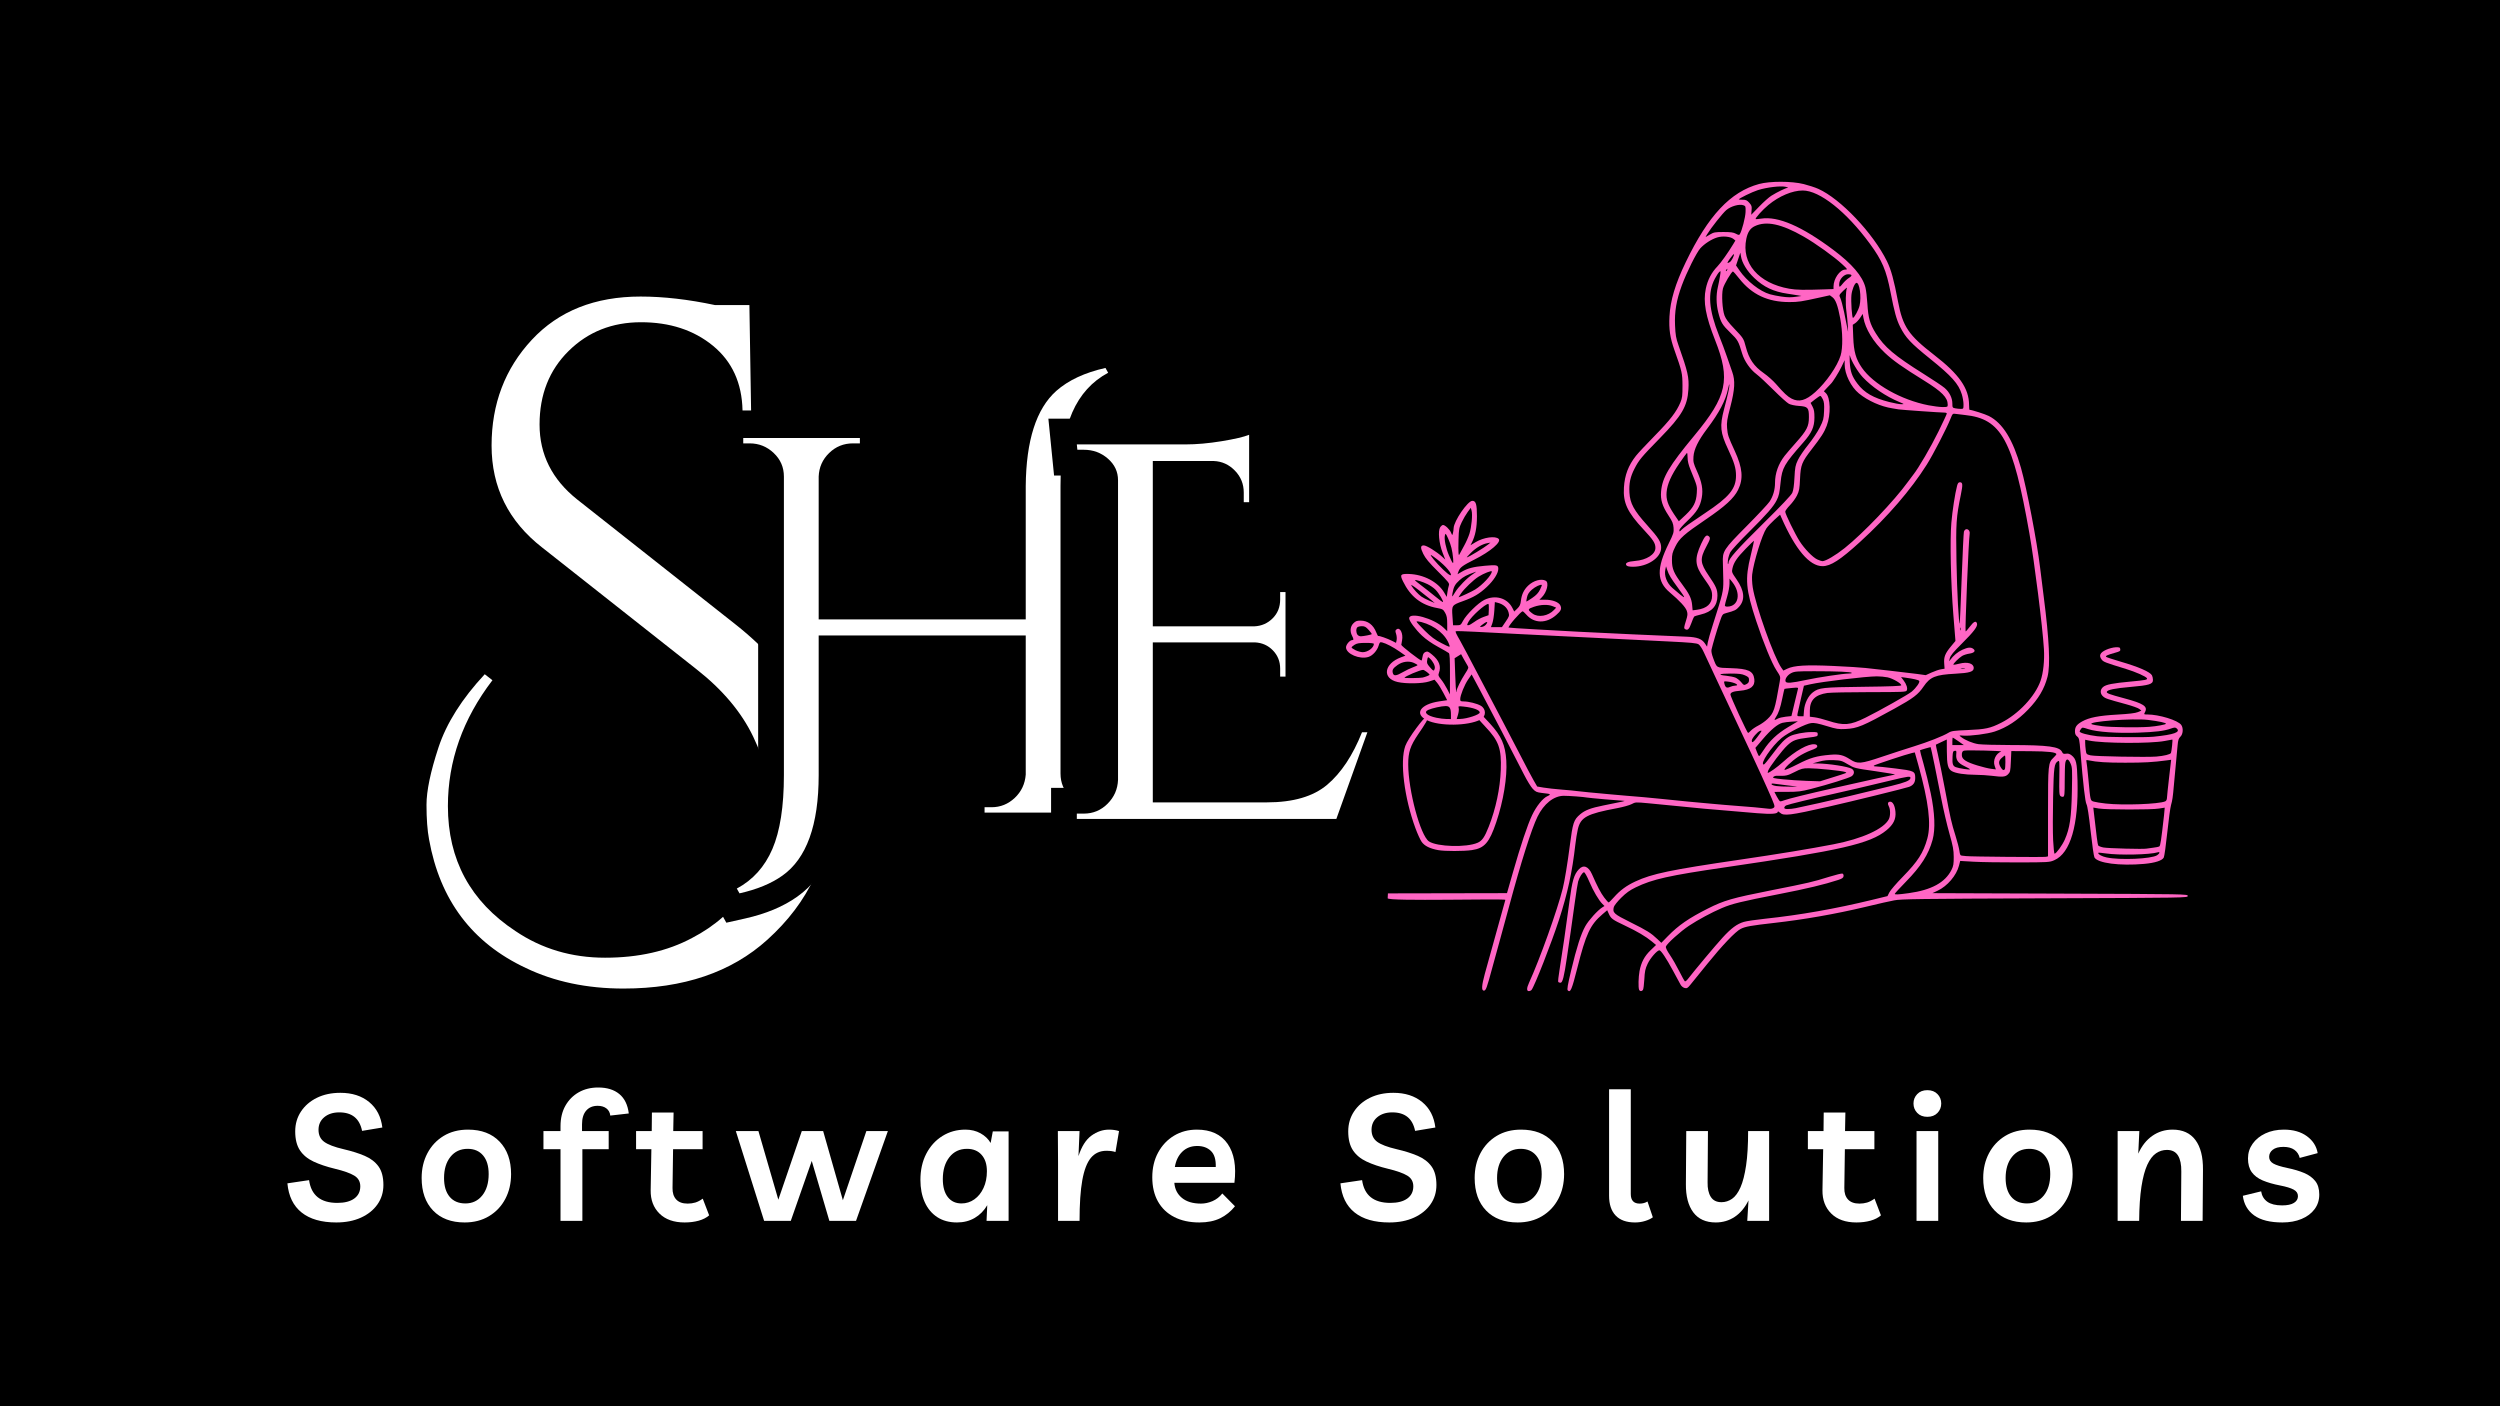
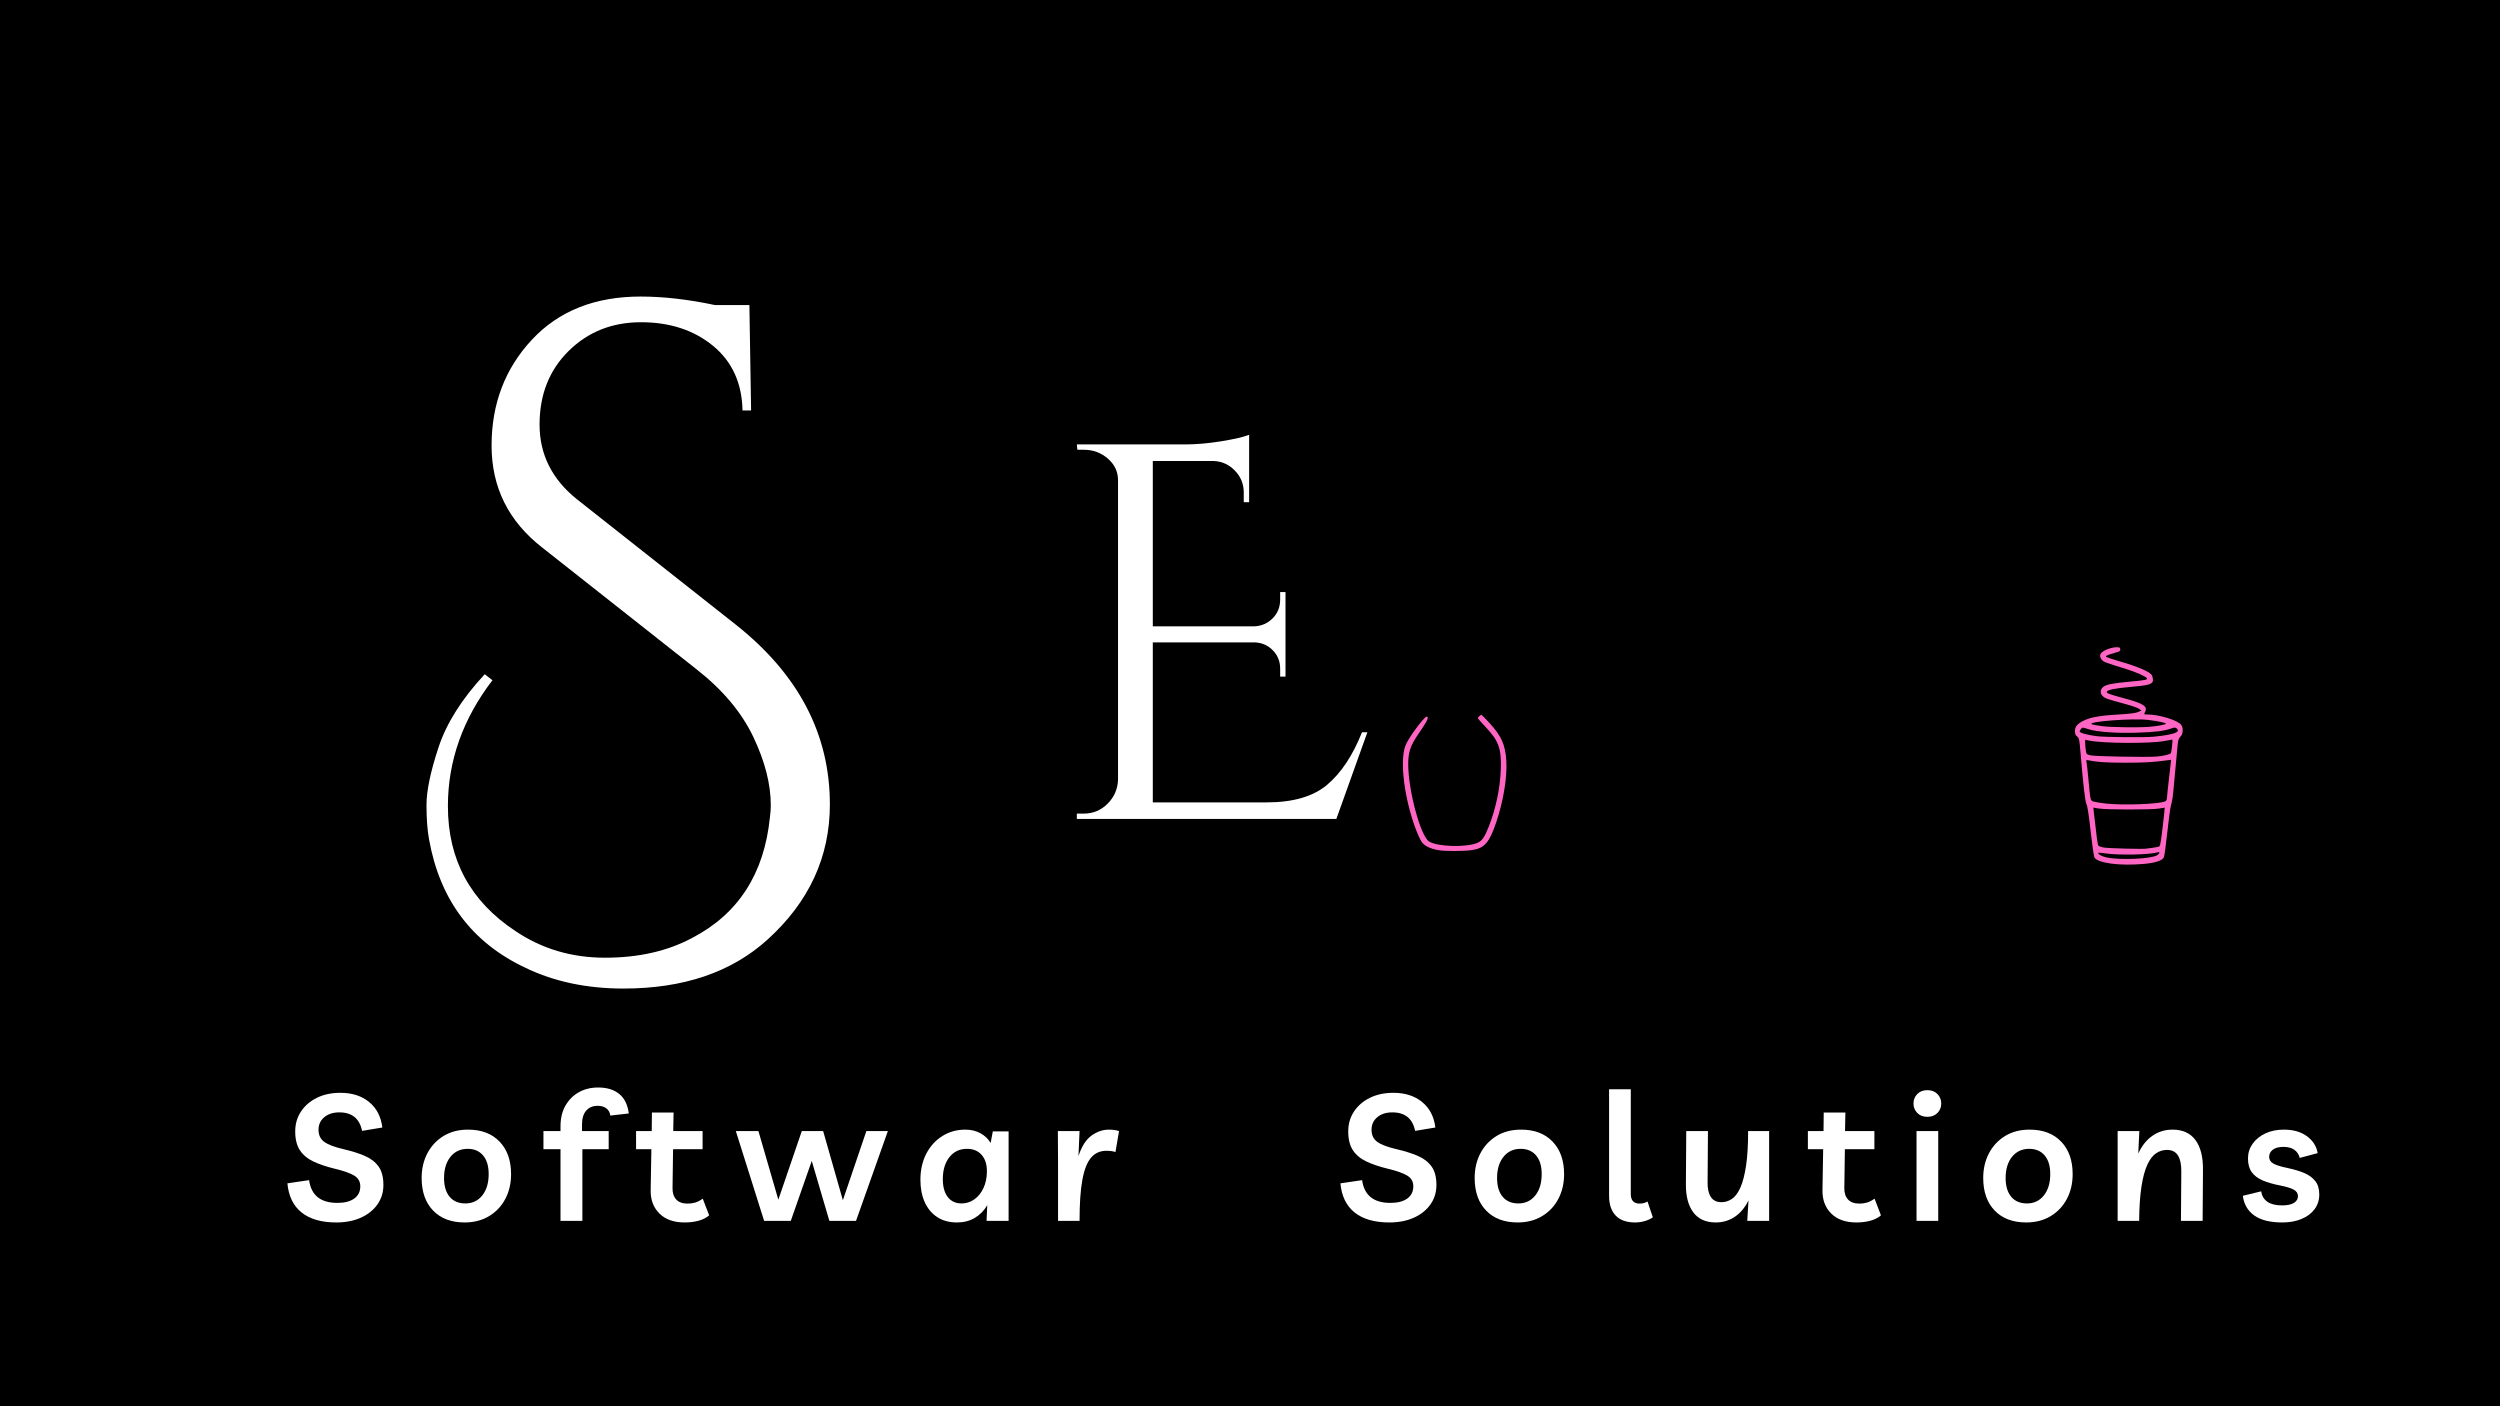
<svg xmlns="http://www.w3.org/2000/svg" width="1920" zoomAndPan="magnify" viewBox="0 0 1440 810" height="1080" preserveAspectRatio="xMidYMid meet" version="1.0">
  <defs>
    <g />
    <clipPath id="cec3f4195a">
      <rect x="0" width="1192" y="0" height="127" />
    </clipPath>
    <clipPath id="bc8e021a9d">
-       <path d="M 775.305 104.117 L 1260.555 104.117 L 1260.555 571 L 775.305 571 Z M 775.305 104.117 " clip-rule="nonzero" />
-     </clipPath>
+       </clipPath>
    <clipPath id="1ffdfc63d9">
      <rect x="0" width="327" y="0" height="666" />
    </clipPath>
    <clipPath id="0e7abfde8e">
      <path d="M 0.602 27 L 254 27 L 254 365 L 0.602 365 Z M 0.602 27 " clip-rule="nonzero" />
    </clipPath>
    <clipPath id="45021f61fd">
-       <rect x="0" width="281" y="0" height="417" />
-     </clipPath>
+       </clipPath>
    <clipPath id="d643795ed9">
      <rect x="0" width="219" y="0" height="417" />
    </clipPath>
  </defs>
  <rect x="-144" width="1728" fill="#ffffff" y="-81" height="972" fill-opacity="1" />
  <rect x="-144" width="1728" fill="#000000" y="-81" height="972" fill-opacity="1" />
  <g transform="matrix(1, 0, 0, 1, 162, 606)">
    <g clip-path="url(#cec3f4195a)">
      <g fill="#ffffff" fill-opacity="1">
        <g transform="translate(1.589, 97.213)">
          <g>
            <path d="M 30.109 0.922 C 21.578 0.922 14.922 -0.988 10.141 -4.812 C 5.359 -8.633 2.629 -14.234 1.953 -21.609 L 14.438 -23.453 C 15.664 -14.711 21.094 -10.344 30.719 -10.344 C 34.883 -10.344 38.129 -11.176 40.453 -12.844 C 42.773 -14.52 43.938 -16.863 43.938 -19.875 C 43.938 -22.602 42.773 -24.664 40.453 -26.062 C 38.129 -27.469 34.41 -28.785 29.297 -30.016 C 24.516 -31.172 20.414 -32.551 17 -34.156 C 13.582 -35.758 10.969 -37.926 9.156 -40.656 C 7.352 -43.395 6.453 -47.016 6.453 -51.516 C 6.453 -55.816 7.562 -59.641 9.781 -62.984 C 12 -66.336 15.051 -68.969 18.938 -70.875 C 22.832 -72.789 27.344 -73.75 32.469 -73.75 C 39.227 -73.75 44.758 -71.973 49.062 -68.422 C 53.363 -64.867 55.891 -59.984 56.641 -53.766 L 44.969 -51.828 C 43.531 -58.93 39.16 -62.484 31.859 -62.484 C 28.305 -62.484 25.422 -61.562 23.203 -59.719 C 20.984 -57.875 19.875 -55.445 19.875 -52.438 C 19.875 -49.438 20.961 -47.133 23.141 -45.531 C 25.328 -43.926 29.051 -42.508 34.312 -41.281 C 39.02 -40.188 43.082 -38.906 46.5 -37.438 C 49.914 -35.969 52.562 -33.938 54.438 -31.344 C 56.312 -28.75 57.25 -25.195 57.25 -20.688 C 57.25 -16.457 56.102 -12.719 53.812 -9.469 C 51.531 -6.227 48.359 -3.688 44.297 -1.844 C 40.234 0 35.504 0.922 30.109 0.922 Z M 30.109 0.922 " />
          </g>
        </g>
      </g>
      <g fill="#ffffff" fill-opacity="1">
        <g transform="translate(76.664, 97.213)">
          <g>
            <path d="M 30.938 -52.547 C 38.645 -52.547 44.703 -50.238 49.109 -45.625 C 53.516 -41.02 55.719 -34.789 55.719 -26.938 C 55.719 -21.613 54.609 -16.848 52.391 -12.641 C 50.172 -8.441 47.047 -5.129 43.016 -2.703 C 38.984 -0.285 34.305 0.922 28.984 0.922 C 21.266 0.922 15.203 -1.363 10.797 -5.938 C 6.398 -10.508 4.203 -16.758 4.203 -24.688 C 4.203 -30.008 5.312 -34.77 7.531 -38.969 C 9.75 -43.164 12.852 -46.477 16.844 -48.906 C 20.844 -51.332 25.539 -52.547 30.938 -52.547 Z M 29.391 -10.031 C 33.422 -10.031 36.664 -11.566 39.125 -14.641 C 41.582 -17.711 42.812 -21.812 42.812 -26.938 C 42.812 -31.582 41.734 -35.164 39.578 -37.688 C 37.43 -40.219 34.477 -41.484 30.719 -41.484 C 26.562 -41.484 23.254 -39.945 20.797 -36.875 C 18.336 -33.801 17.109 -29.738 17.109 -24.688 C 17.109 -20.039 18.18 -16.438 20.328 -13.875 C 22.484 -11.312 25.504 -10.031 29.391 -10.031 Z M 29.391 -10.031 " />
          </g>
        </g>
      </g>
      <g fill="#ffffff" fill-opacity="1">
        <g transform="translate(151.636, 97.213)">
          <g>
            <path d="M 9.219 0 L 9.219 -41.281 L -0.609 -41.281 L -0.609 -51.719 L 9.219 -51.719 L 9.219 -54.484 C 9.219 -59.055 10.156 -63 12.031 -66.312 C 13.906 -69.625 16.461 -72.203 19.703 -74.047 C 22.953 -75.891 26.695 -76.812 30.938 -76.812 C 35.988 -76.812 40.031 -75.566 43.062 -73.078 C 46.102 -70.586 47.93 -66.848 48.547 -61.859 L 37.891 -60.641 C 37.691 -62.41 36.941 -63.789 35.641 -64.781 C 34.348 -65.77 32.676 -66.266 30.625 -66.266 C 27.82 -66.266 25.617 -65.344 24.016 -63.5 C 22.41 -61.656 21.609 -59.023 21.609 -55.609 L 21.609 -51.719 L 36.969 -51.719 L 36.969 -41.281 L 21.812 -41.281 L 21.812 0 Z M 9.219 0 " />
          </g>
        </g>
      </g>
      <g fill="#ffffff" fill-opacity="1">
        <g transform="translate(203.769, 97.213)">
          <g>
            <path d="M 28.578 0.922 C 22.359 0.922 17.523 -0.785 14.078 -4.203 C 10.629 -7.617 8.941 -12.086 9.016 -17.609 L 9.422 -41.281 L 0.609 -41.281 L 0.609 -51.719 L 9.625 -51.719 L 9.734 -62.375 L 22.219 -62.375 L 22.016 -51.719 L 38.922 -51.719 L 38.922 -41.281 L 21.922 -41.281 L 21.609 -18.953 C 21.547 -16.148 22.242 -13.945 23.703 -12.344 C 25.172 -10.738 27.375 -9.938 30.312 -9.938 C 31.883 -9.938 33.352 -10.141 34.719 -10.547 C 36.082 -10.953 37.516 -11.703 39.016 -12.797 L 42.703 -3.172 C 41.141 -1.805 39.129 -0.781 36.672 -0.094 C 34.211 0.582 31.516 0.922 28.578 0.922 Z M 28.578 0.922 " />
          </g>
        </g>
      </g>
      <g fill="#ffffff" fill-opacity="1">
        <g transform="translate(260.306, 97.213)">
          <g>
            <path d="M 76.719 -51.719 L 89.109 -51.719 L 70.766 0 L 55.406 0 L 45.266 -34.516 L 33.188 0 L 17.828 0 L 1.531 -51.719 L 14.547 -51.719 L 26.016 -12.188 L 39.531 -51.719 L 51.828 -51.719 L 63.188 -11.875 Z M 76.719 -51.719 " />
          </g>
        </g>
      </g>
      <g fill="#ffffff" fill-opacity="1">
        <g transform="translate(363.955, 97.213)">
          <g>
            <path d="M 55 -51.516 L 55 0 L 42.297 0 L 42.703 -9.016 C 40.859 -5.867 38.453 -3.426 35.484 -1.688 C 32.516 0.051 29.117 0.922 25.297 0.922 C 20.785 0.922 16.957 -0.117 13.812 -2.203 C 10.676 -4.285 8.289 -7.172 6.656 -10.859 C 5.02 -14.547 4.203 -18.781 4.203 -23.562 C 4.203 -29.289 5.328 -34.32 7.578 -38.656 C 9.828 -43 12.914 -46.398 16.844 -48.859 C 20.77 -51.316 25.191 -52.547 30.109 -52.547 C 33.391 -52.547 36.289 -51.844 38.812 -50.438 C 41.344 -49.039 43.289 -47.18 44.656 -44.859 L 45.891 -51.516 Z M 31.031 -41.484 C 26.801 -41.484 23.422 -39.879 20.891 -36.672 C 18.367 -33.461 17.109 -29.258 17.109 -24.062 C 17.109 -19.625 18.062 -16.176 19.969 -13.719 C 21.883 -11.258 24.516 -10.031 27.859 -10.031 C 30.586 -10.031 33.062 -10.816 35.281 -12.391 C 37.5 -13.961 39.254 -16.145 40.547 -18.938 C 41.848 -21.738 42.5 -24.953 42.5 -28.578 C 42.5 -32.609 41.473 -35.766 39.422 -38.047 C 37.379 -40.336 34.582 -41.484 31.031 -41.484 Z M 31.031 -41.484 " />
          </g>
        </g>
      </g>
      <g fill="#ffffff" fill-opacity="1">
        <g transform="translate(440.668, 97.213)">
          <g>
            <path d="M 39.844 -39.641 C 38.477 -40.117 36.738 -40.359 34.625 -40.359 C 30.938 -40.359 27.961 -39.008 25.703 -36.312 C 23.453 -33.613 21.797 -29.312 20.734 -23.406 C 19.68 -17.5 19.156 -9.695 19.156 0 L 6.766 0 L 6.766 -33.391 L 6.656 -51.719 L 19.156 -51.719 L 18.531 -37.281 C 20.312 -42.812 22.785 -46.738 25.953 -49.062 C 29.129 -51.383 32.531 -52.547 36.156 -52.547 C 37.25 -52.547 38.27 -52.473 39.219 -52.328 C 40.176 -52.191 41.066 -51.988 41.891 -51.719 Z M 39.844 -39.641 " />
          </g>
        </g>
      </g>
      <g fill="#ffffff" fill-opacity="1">
        <g transform="translate(497.512, 97.213)">
          <g>
-             <path d="M 31.344 0.922 C 25.738 0.922 20.906 -0.117 16.844 -2.203 C 12.781 -4.285 9.656 -7.27 7.469 -11.156 C 5.289 -15.051 4.203 -19.695 4.203 -25.094 C 4.203 -30.488 5.328 -35.25 7.578 -39.375 C 9.828 -43.508 12.879 -46.738 16.734 -49.062 C 20.598 -51.383 24.988 -52.547 29.906 -52.547 C 37.895 -52.547 43.785 -49.828 47.578 -44.391 C 51.367 -38.961 52.68 -31.473 51.516 -21.922 L 16.906 -21.922 C 17.176 -18.297 18.641 -15.391 21.297 -13.203 C 23.961 -11.023 27.617 -9.938 32.266 -9.938 C 34.453 -9.938 36.656 -10.41 38.875 -11.359 C 41.094 -12.316 42.984 -13.785 44.547 -15.766 L 51.828 -8.406 C 49.504 -5.469 46.688 -3.176 43.375 -1.531 C 40.062 0.102 36.051 0.922 31.344 0.922 Z M 30.109 -43.125 C 26.629 -43.125 23.758 -42.031 21.5 -39.844 C 19.25 -37.656 17.816 -34.719 17.203 -31.031 L 40.766 -31.031 C 40.898 -35.27 39.977 -38.344 38 -40.25 C 36.02 -42.164 33.391 -43.125 30.109 -43.125 Z M 30.109 -43.125 " />
-           </g>
+             </g>
        </g>
      </g>
      <g fill="#ffffff" fill-opacity="1">
        <g transform="translate(568.183, 97.213)">
          <g />
        </g>
      </g>
      <g fill="#ffffff" fill-opacity="1">
        <g transform="translate(608.129, 97.213)">
          <g>
            <path d="M 30.109 0.922 C 21.578 0.922 14.922 -0.988 10.141 -4.812 C 5.359 -8.633 2.629 -14.234 1.953 -21.609 L 14.438 -23.453 C 15.664 -14.711 21.094 -10.344 30.719 -10.344 C 34.883 -10.344 38.129 -11.176 40.453 -12.844 C 42.773 -14.52 43.938 -16.863 43.938 -19.875 C 43.938 -22.602 42.773 -24.664 40.453 -26.062 C 38.129 -27.469 34.41 -28.785 29.297 -30.016 C 24.516 -31.172 20.414 -32.551 17 -34.156 C 13.582 -35.758 10.969 -37.926 9.156 -40.656 C 7.352 -43.395 6.453 -47.016 6.453 -51.516 C 6.453 -55.816 7.562 -59.641 9.781 -62.984 C 12 -66.336 15.051 -68.969 18.938 -70.875 C 22.832 -72.789 27.344 -73.75 32.469 -73.75 C 39.227 -73.75 44.758 -71.973 49.062 -68.422 C 53.363 -64.867 55.891 -59.984 56.641 -53.766 L 44.969 -51.828 C 43.531 -58.93 39.16 -62.484 31.859 -62.484 C 28.305 -62.484 25.422 -61.562 23.203 -59.719 C 20.984 -57.875 19.875 -55.445 19.875 -52.438 C 19.875 -49.438 20.961 -47.133 23.141 -45.531 C 25.328 -43.926 29.051 -42.508 34.312 -41.281 C 39.02 -40.188 43.082 -38.906 46.5 -37.438 C 49.914 -35.969 52.562 -33.938 54.438 -31.344 C 56.312 -28.75 57.25 -25.195 57.25 -20.688 C 57.25 -16.457 56.102 -12.719 53.812 -9.469 C 51.531 -6.227 48.359 -3.688 44.297 -1.844 C 40.234 0 35.504 0.922 30.109 0.922 Z M 30.109 0.922 " />
          </g>
        </g>
      </g>
      <g fill="#ffffff" fill-opacity="1">
        <g transform="translate(683.203, 97.213)">
          <g>
            <path d="M 30.938 -52.547 C 38.645 -52.547 44.703 -50.238 49.109 -45.625 C 53.516 -41.02 55.719 -34.789 55.719 -26.938 C 55.719 -21.613 54.609 -16.848 52.391 -12.641 C 50.172 -8.441 47.047 -5.129 43.016 -2.703 C 38.984 -0.285 34.305 0.922 28.984 0.922 C 21.266 0.922 15.203 -1.363 10.797 -5.938 C 6.398 -10.508 4.203 -16.758 4.203 -24.688 C 4.203 -30.008 5.312 -34.77 7.531 -38.969 C 9.75 -43.164 12.852 -46.477 16.844 -48.906 C 20.844 -51.332 25.539 -52.547 30.938 -52.547 Z M 29.391 -10.031 C 33.422 -10.031 36.664 -11.566 39.125 -14.641 C 41.582 -17.711 42.812 -21.812 42.812 -26.938 C 42.812 -31.582 41.734 -35.164 39.578 -37.688 C 37.43 -40.219 34.477 -41.484 30.719 -41.484 C 26.562 -41.484 23.254 -39.945 20.797 -36.875 C 18.336 -33.801 17.109 -29.738 17.109 -24.688 C 17.109 -20.039 18.18 -16.438 20.328 -13.875 C 22.484 -11.312 25.504 -10.031 29.391 -10.031 Z M 29.391 -10.031 " />
          </g>
        </g>
      </g>
      <g fill="#ffffff" fill-opacity="1">
        <g transform="translate(758.175, 97.213)">
          <g>
            <path d="M 21.609 0.922 C 16.691 0.922 12.969 -0.406 10.438 -3.062 C 7.914 -5.727 6.656 -9.52 6.656 -14.438 L 6.656 -75.797 L 19.156 -75.797 L 19.156 -15.469 C 19.156 -11.781 20.863 -9.938 24.281 -9.938 C 25.977 -9.938 27.477 -10.344 28.781 -11.156 L 31.859 -2.047 C 30.766 -1.223 29.297 -0.523 27.453 0.047 C 25.609 0.629 23.66 0.922 21.609 0.922 Z M 21.609 0.922 " />
          </g>
        </g>
      </g>
      <g fill="#ffffff" fill-opacity="1">
        <g transform="translate(803.139, 97.213)">
          <g>
            <path d="M 23.141 0.922 C 17.41 0.922 13.094 -1.02 10.188 -4.906 C 7.289 -8.801 5.875 -14.195 5.938 -21.094 L 6.141 -51.719 L 18.641 -51.719 L 18.438 -22.219 C 18.363 -18.676 18.973 -15.879 20.266 -13.828 C 21.566 -11.773 23.617 -10.75 26.422 -10.75 C 28.609 -10.75 30.641 -11.395 32.516 -12.688 C 34.391 -13.988 36.008 -16.191 37.375 -19.297 C 38.75 -22.41 39.828 -26.613 40.609 -31.906 C 41.391 -37.195 41.781 -43.801 41.781 -51.719 L 53.875 -51.719 L 53.875 0 L 41.281 0 L 42 -11.781 C 39.945 -7.613 37.297 -4.453 34.047 -2.297 C 30.805 -0.148 27.172 0.922 23.141 0.922 Z M 23.141 0.922 " />
          </g>
        </g>
      </g>
      <g fill="#ffffff" fill-opacity="1">
        <g transform="translate(878.726, 97.213)">
          <g>
            <path d="M 28.578 0.922 C 22.359 0.922 17.523 -0.785 14.078 -4.203 C 10.629 -7.617 8.941 -12.086 9.016 -17.609 L 9.422 -41.281 L 0.609 -41.281 L 0.609 -51.719 L 9.625 -51.719 L 9.734 -62.375 L 22.219 -62.375 L 22.016 -51.719 L 38.922 -51.719 L 38.922 -41.281 L 21.922 -41.281 L 21.609 -18.953 C 21.547 -16.148 22.242 -13.945 23.703 -12.344 C 25.172 -10.738 27.375 -9.938 30.312 -9.938 C 31.883 -9.938 33.352 -10.141 34.719 -10.547 C 36.082 -10.953 37.516 -11.703 39.016 -12.797 L 42.703 -3.172 C 41.141 -1.805 39.129 -0.781 36.672 -0.094 C 34.211 0.582 31.516 0.922 28.578 0.922 Z M 28.578 0.922 " />
          </g>
        </g>
      </g>
      <g fill="#ffffff" fill-opacity="1">
        <g transform="translate(935.263, 97.213)">
          <g>
            <path d="M 19.156 -51.719 L 19.156 0 L 6.656 0 L 6.656 -51.719 Z M 12.891 -59.922 C 10.441 -59.922 8.5 -60.672 7.062 -62.172 C 5.625 -63.672 4.906 -65.477 4.906 -67.594 C 4.906 -69.707 5.625 -71.516 7.062 -73.016 C 8.5 -74.523 10.441 -75.281 12.891 -75.281 C 15.348 -75.281 17.297 -74.523 18.734 -73.016 C 20.172 -71.516 20.891 -69.707 20.891 -67.594 C 20.891 -65.477 20.172 -63.672 18.734 -62.172 C 17.297 -60.672 15.348 -59.922 12.891 -59.922 Z M 12.891 -59.922 " />
          </g>
        </g>
      </g>
      <g fill="#ffffff" fill-opacity="1">
        <g transform="translate(976.131, 97.213)">
          <g>
            <path d="M 30.938 -52.547 C 38.645 -52.547 44.703 -50.238 49.109 -45.625 C 53.516 -41.02 55.719 -34.789 55.719 -26.938 C 55.719 -21.613 54.609 -16.848 52.391 -12.641 C 50.172 -8.441 47.047 -5.129 43.016 -2.703 C 38.984 -0.285 34.305 0.922 28.984 0.922 C 21.266 0.922 15.203 -1.363 10.797 -5.938 C 6.398 -10.508 4.203 -16.758 4.203 -24.688 C 4.203 -30.008 5.312 -34.77 7.531 -38.969 C 9.75 -43.164 12.852 -46.477 16.844 -48.906 C 20.844 -51.332 25.539 -52.547 30.938 -52.547 Z M 29.391 -10.031 C 33.422 -10.031 36.664 -11.566 39.125 -14.641 C 41.582 -17.711 42.812 -21.812 42.812 -26.938 C 42.812 -31.582 41.734 -35.164 39.578 -37.688 C 37.43 -40.219 34.477 -41.484 30.719 -41.484 C 26.562 -41.484 23.254 -39.945 20.797 -36.875 C 18.336 -33.801 17.109 -29.738 17.109 -24.688 C 17.109 -20.039 18.18 -16.438 20.328 -13.875 C 22.484 -11.312 25.504 -10.031 29.391 -10.031 Z M 29.391 -10.031 " />
          </g>
        </g>
      </g>
      <g fill="#ffffff" fill-opacity="1">
        <g transform="translate(1051.103, 97.213)">
          <g>
            <path d="M 6.656 0 L 6.656 -51.719 L 19.156 -51.719 L 18.531 -38.719 C 20.52 -43.156 23.219 -46.566 26.625 -48.953 C 30.039 -51.348 33.938 -52.547 38.312 -52.547 C 44.113 -52.547 48.5 -50.547 51.469 -46.547 C 54.438 -42.555 55.883 -36.836 55.812 -29.391 L 55.609 0 L 43.125 0 L 43.328 -28.375 C 43.391 -32.395 42.754 -35.477 41.422 -37.625 C 40.098 -39.781 37.969 -40.859 35.031 -40.859 C 32.77 -40.859 30.68 -40.207 28.766 -38.906 C 26.859 -37.613 25.188 -35.414 23.75 -32.312 C 22.32 -29.207 21.195 -25.008 20.375 -19.719 C 19.562 -14.426 19.117 -7.852 19.047 0 Z M 6.656 0 " />
          </g>
        </g>
      </g>
      <g fill="#ffffff" fill-opacity="1">
        <g transform="translate(1127.918, 97.213)">
          <g>
            <path d="M 24.781 0.922 C 17.688 0.922 12.258 -0.426 8.5 -3.125 C 4.75 -5.82 2.566 -9.594 1.953 -14.438 L 12.5 -17 C 12.906 -14.406 14.098 -12.406 16.078 -11 C 18.055 -9.602 20.891 -8.906 24.578 -8.906 C 27.586 -8.906 29.859 -9.383 31.391 -10.344 C 32.93 -11.301 33.703 -12.598 33.703 -14.234 C 33.703 -15.867 32.863 -17.129 31.188 -18.016 C 29.508 -18.91 26.93 -19.695 23.453 -20.375 C 19.555 -21.133 16.227 -22.094 13.469 -23.25 C 10.707 -24.406 8.594 -25.988 7.125 -28 C 5.656 -30.02 4.922 -32.672 4.922 -35.953 C 4.922 -39.086 5.805 -41.898 7.578 -44.391 C 9.348 -46.891 11.785 -48.875 14.891 -50.344 C 18.004 -51.812 21.578 -52.547 25.609 -52.547 C 31.004 -52.547 35.426 -51.281 38.875 -48.75 C 42.32 -46.227 44.383 -42.984 45.062 -39.016 L 34.719 -36.25 C 34.238 -38.238 33.211 -39.797 31.641 -40.922 C 30.078 -42.047 27.961 -42.609 25.297 -42.609 C 22.629 -42.609 20.598 -42.062 19.203 -40.969 C 17.805 -39.875 17.109 -38.508 17.109 -36.875 C 17.109 -35.227 17.91 -33.941 19.516 -33.016 C 21.117 -32.098 23.863 -31.234 27.75 -30.422 C 31.375 -29.672 34.535 -28.727 37.234 -27.594 C 39.93 -26.469 42.062 -24.93 43.625 -22.984 C 45.195 -21.047 45.984 -18.438 45.984 -15.156 C 45.984 -11.945 45.078 -9.129 43.266 -6.703 C 41.461 -4.285 38.957 -2.41 35.75 -1.078 C 32.539 0.254 28.883 0.922 24.781 0.922 Z M 24.781 0.922 " />
          </g>
        </g>
      </g>
    </g>
  </g>
  <g clip-path="url(#bc8e021a9d)">
    <path fill="#ff66c4" d="M 946.32 570.211 C 946.613 569.844 946.98 567.078 947.137 564.062 C 947.379 559.441 947.68 558.035 949.051 555.109 C 950.562 551.883 954.531 547.34 955.816 547.375 C 956.73 547.398 959.797 551.996 963.602 559.039 C 965.609 562.758 967.613 566.453 968.051 567.25 C 968.488 568.051 969.52 568.871 970.34 569.078 C 971.629 569.402 972.059 569.172 973.543 567.359 C 974.488 566.207 978.902 560.762 983.355 555.254 C 992.023 544.527 999.586 536.602 1002.617 535.059 C 1005.328 533.684 1008.5 533.117 1022.074 531.582 C 1039.02 529.672 1057.223 526.477 1074.02 522.477 C 1084.16 520.059 1086.871 519.445 1091.133 518.594 C 1094.898 517.844 1105.352 517.703 1177.781 517.434 C 1259.688 517.129 1260.148 517.121 1260.148 516.059 C 1260.148 514.996 1259.703 514.988 1186.605 514.723 L 1113.062 514.453 L 1116.07 513.047 C 1121.695 510.406 1126.922 504.277 1128.375 498.617 L 1129.07 495.902 L 1136.844 496.352 C 1141.121 496.602 1152.684 496.781 1162.539 496.758 C 1180.008 496.711 1180.527 496.676 1183.285 495.477 C 1192.57 491.438 1197.301 475.227 1196.645 449.676 C 1196.375 439.207 1195.895 437.172 1193.172 435.031 C 1192.102 434.191 1191.219 433.938 1190.016 434.133 C 1188.652 434.355 1188.238 434.18 1187.793 433.199 C 1186.352 430.035 1180.059 429.172 1158.258 429.145 C 1149.875 429.133 1141.48 428.902 1139.609 428.633 C 1136.285 428.152 1131.93 426.355 1129.508 424.461 C 1128.312 423.531 1128.328 423.523 1130.793 423.719 C 1134.797 424.039 1144.836 422.738 1148.969 421.367 C 1155.898 419.07 1162.266 414.883 1168.188 408.734 C 1174.168 402.523 1177.582 396.754 1179.363 389.855 C 1181.074 383.238 1180.391 368.711 1177.203 343.836 C 1176.449 337.953 1175.484 330.25 1175.066 326.723 C 1173.312 312.008 1167.395 281.152 1164.102 269.566 C 1159.441 253.164 1153.562 243.668 1145.559 239.609 C 1143.395 238.512 1135.734 236.062 1134.469 236.062 C 1134.316 236.062 1134.188 234.801 1134.184 233.258 C 1134.164 223.738 1128.473 215.574 1114.141 204.504 C 1099.305 193.039 1096.008 188.184 1093.27 173.719 C 1090.918 161.297 1089.273 155.301 1086.887 150.465 C 1078.875 134.227 1060.176 114.52 1047.332 108.777 C 1045.535 107.973 1041.781 106.738 1038.988 106.035 C 1032.051 104.293 1019.492 104.262 1013.238 105.973 C 996.723 110.492 983.973 124.09 970.988 151.023 C 964.949 163.547 962.102 173.047 961.609 182.312 C 961.223 189.605 961.949 194.543 964.441 201.566 C 968.855 213.992 969.078 214.977 969.109 222.156 C 969.133 227.906 968.969 229.246 967.938 231.723 C 965.676 237.168 962.008 241.941 953.188 250.93 C 948.359 255.852 943.465 261.078 942.312 262.547 C 937.926 268.125 935.832 273.633 935.383 280.785 C 934.828 289.633 937.336 294.988 946.75 305.059 C 952.336 311.035 953.516 312.875 953.516 315.609 C 953.516 319.32 948.379 322.605 941.793 323.105 C 937.504 323.43 935.754 324.355 936.875 325.707 C 937.273 326.188 938.59 326.453 940.543 326.453 C 948.996 326.453 956.738 321.293 956.816 315.602 C 956.863 312.223 955.457 309.93 948.754 302.484 C 941.109 293.988 938.91 289.949 938.551 283.766 C 938.246 278.492 939.039 274.703 941.426 270.047 C 944.035 264.949 945.34 263.379 956.098 252.379 C 968.828 239.355 971.953 234.008 972.531 224.219 C 972.941 217.305 972.254 214.254 966.82 198.891 C 965.375 194.797 965.074 193.078 964.824 187.391 C 964.477 179.539 965.602 172.914 968.719 164.418 C 971.449 156.984 977.203 145.445 979.387 143.027 C 981.785 140.379 985.816 137.777 989.102 136.77 C 992.188 135.82 996.711 136.227 998.41 137.602 L 999.582 138.551 L 998.293 140.703 C 995.453 145.434 991.207 151.406 989.246 153.43 C 985.82 156.965 983.605 161.203 982.543 166.273 C 980.945 173.891 982.422 182.055 987.906 195.949 C 996.867 218.645 994.809 228.145 976.023 250.773 C 961.387 268.41 957.457 275.02 956.777 283.16 C 956.379 287.875 957.508 291.531 960.984 296.82 C 963.305 300.352 963.801 301.535 963.977 303.988 C 964.176 306.691 963.945 307.434 961.184 313.027 C 954.082 327.43 954.246 334.891 961.805 341.25 C 967.418 345.973 970.895 349.738 971.59 351.848 C 972.188 353.66 972.125 354.352 971.023 357.863 C 969.957 361.258 969.891 361.898 970.555 362.324 C 972.07 363.297 972.938 362.516 974.164 359.074 C 974.844 357.164 975.59 355.41 975.824 355.172 C 976.062 354.938 977.793 354.387 979.676 353.949 C 986.109 352.453 989.246 348.906 989.246 343.117 C 989.246 339.539 988.504 337.832 984.23 331.574 C 979.238 324.258 979.047 321.906 982.867 314.781 C 985.164 310.496 985.328 309.77 984.23 308.859 C 982.926 307.777 981.914 308.789 979.898 313.191 C 975.887 321.969 976.191 325.73 981.5 333.129 C 985.492 338.695 986.16 340.117 986.16 343.074 C 986.16 347.723 983.219 350.465 977.418 351.227 L 974.949 351.551 L 974.668 348.457 C 974.328 344.703 972.992 341.965 968.77 336.348 C 964.148 330.207 963.051 327.602 963.043 322.75 C 963.039 319.254 963.27 318.305 964.984 314.84 C 967.336 310.078 969.965 307.742 982.68 299.109 C 993.66 291.652 998.77 286.965 1001.121 282.191 C 1004.297 275.734 1003.762 269.559 999.16 259.598 C 995.48 251.633 995.117 250.543 994.797 246.523 C 994.535 243.246 994.781 241.641 996.684 234.316 C 999.281 224.301 999.559 219.238 997.777 214.254 C 997.18 212.57 995.82 208.668 994.766 205.578 C 993.711 202.488 991.664 197.012 990.223 193.406 C 984.215 178.414 983.48 168.633 987.754 160.547 C 988.637 158.871 989.781 157.121 990.293 156.656 C 991.176 155.859 991.199 155.984 990.746 158.902 C 990.484 160.598 989.918 163.508 989.488 165.363 C 988.422 169.996 988.512 175.219 989.75 180.055 C 991.211 185.766 992.023 187.125 996.711 191.672 C 1000.965 195.797 1001.352 196.484 1003.492 203.688 C 1004.766 207.977 1008.137 212.836 1011.656 215.457 C 1013.246 216.641 1017.699 220.77 1021.551 224.633 C 1025.406 228.492 1029.398 232.082 1030.43 232.605 C 1031.484 233.145 1033.98 233.672 1036.156 233.812 C 1041.34 234.148 1041.93 234.809 1041.93 240.266 C 1041.93 245.594 1040.781 247.848 1034.449 254.969 C 1031.793 257.957 1028.871 261.363 1027.957 262.539 C 1024.355 267.172 1022.422 272.586 1022.414 278.086 C 1022.402 282.109 1021.305 285.879 1019.23 288.98 C 1018.359 290.289 1012.5 296.547 1006.215 302.887 C 992.637 316.586 992.086 317.438 992.383 324.316 C 992.492 326.816 992.602 331.387 992.629 334.477 C 992.676 340.578 992.383 341.809 986.594 359.883 C 985.18 364.293 983.852 368.93 983.645 370.188 L 983.266 372.465 L 982.102 370.719 C 980.262 367.957 977.59 366.961 971.375 366.73 C 961.066 366.348 918.855 364.41 909.285 363.879 C 903.988 363.586 892.797 362.969 884.414 362.504 C 876.031 362.043 869.086 361.578 868.98 361.473 C 868.418 360.914 876.016 352.125 877.059 352.125 C 877.297 352.125 878.266 353.008 879.211 354.082 C 883.688 359.184 890.684 359.258 896.371 354.262 C 899.133 351.836 899.625 350.773 898.844 348.891 C 898.008 346.867 894.336 345.441 889.961 345.441 L 886.68 345.441 L 888.031 344.105 C 891.039 341.125 892.367 335.582 890.332 334.496 C 887.781 333.129 883.277 334.383 880.223 337.312 C 877.809 339.625 876.48 342.371 876.062 345.898 C 875.785 348.277 875.383 349.168 873.957 350.547 L 872.199 352.254 L 871.109 350.117 C 868.207 344.426 861.25 342.453 854.969 345.531 C 851.441 347.266 844.594 354 842.695 357.609 C 841.434 360.012 841.238 360.148 839.164 360.148 L 836.969 360.148 L 836.609 354.996 C 836.164 348.672 836.23 348.574 842.625 346.27 C 848.859 344.02 852.113 342.09 856.367 338.113 C 860.363 334.375 863.008 330.227 863.016 327.695 C 863.023 325.426 862.289 325.254 855.215 325.887 C 848.633 326.473 845.391 327.316 841.926 329.352 L 839.535 330.75 L 840.074 329.203 C 840.887 326.875 842.355 325.777 849.383 322.25 C 858.52 317.66 864.973 312.148 863.234 310.406 C 861.367 308.543 854.586 309.492 849.984 312.262 L 846.992 314.062 L 847.727 312.637 C 849.793 308.621 850.719 303.895 850.719 297.367 C 850.719 290.449 850.133 288.48 848.07 288.48 C 845.414 288.48 837.426 300.133 837.293 304.195 C 837.266 305.113 837.074 306.457 836.871 307.184 C 836.504 308.5 836.5 308.496 835.785 306.77 C 835.008 304.891 832.371 302.387 831.168 302.387 C 830.754 302.387 830.016 303 829.527 303.746 C 828.18 305.805 828.867 313.023 830.91 318.285 L 832.48 322.332 L 830.77 320.754 C 827.543 317.773 821.688 314.152 820.09 314.152 C 818.145 314.152 818.059 315.52 819.793 319.02 C 821.098 321.656 823.047 323.992 828.262 329.168 C 834.328 335.195 834.984 336.027 834.566 337.156 C 834.312 337.848 833.926 339.633 833.711 341.121 L 833.32 343.828 L 831.863 341.336 C 828.273 335.211 820.016 330.859 811.512 330.605 C 806.637 330.461 806.234 330.973 808.137 334.883 C 812.418 343.664 818.617 348.516 827.719 350.207 C 830.953 350.809 831.281 351 832.391 352.961 C 833.348 354.648 833.586 355.918 833.594 359.324 L 833.602 363.574 L 831.598 361.641 C 825.945 356.188 811.676 352.266 811.676 356.168 C 811.676 357.676 815.352 362.633 819.062 366.125 C 821.359 368.285 824.688 370.609 828.266 372.555 C 831.348 374.227 834.172 375.863 834.539 376.184 C 835.035 376.621 835.199 379.738 835.18 388.383 L 835.156 399.996 L 833.516 396.789 C 832.609 395.023 831.059 392.574 830.062 391.348 C 828.492 389.41 828.32 388.926 828.785 387.699 C 830.262 383.828 829 380.43 824.82 377.004 C 822.625 375.203 822.184 375.039 821.027 375.566 C 820.062 376.004 819.621 376.738 819.371 378.32 C 819.18 379.504 818.918 380.473 818.789 380.473 C 817.906 380.473 807.109 372.082 807.145 371.426 C 807.156 371.254 807.355 370.098 807.594 368.852 C 808.336 364.918 806.438 361.039 804.473 362.477 C 803.625 363.098 803.586 363.414 804.156 365.145 C 804.512 366.223 804.648 367.824 804.457 368.699 L 804.105 370.293 L 801.898 369.168 C 799.191 367.785 794.199 366.035 793.879 366.355 C 793.75 366.484 793.242 365.562 792.75 364.309 C 791.012 359.867 787.844 357.48 783.688 357.477 C 781.543 357.477 780.84 357.742 779.543 359.039 C 777.742 360.836 777.445 363.664 778.785 366.227 C 779.773 368.125 779.789 368.707 778.859 368.707 C 777.492 368.707 775.305 371.266 775.305 372.867 C 775.305 376.656 783.277 380.027 788.309 378.367 C 790.711 377.574 793.238 374.742 794.094 371.891 C 794.684 369.922 794.883 369.742 796.125 370.035 C 798.344 370.562 802.598 372.793 806.188 375.316 L 809.523 377.66 L 806.988 378.602 C 797.113 382.281 795.938 390.785 805.023 392.844 C 809.914 393.953 819.297 393.797 823.125 392.543 L 826.289 391.504 L 827.805 393.32 C 828.637 394.32 830.277 396.977 831.445 399.223 L 833.57 403.305 L 829.016 403.984 C 818.102 405.605 814.422 411.156 821.836 414.82 C 829.07 418.395 845.543 418.219 852.75 414.492 C 856.117 412.754 856.191 408.398 852.887 406.469 C 850.809 405.254 845.91 404.027 843.098 404.016 C 841.324 404.008 841.09 403.855 841.09 402.695 C 841.09 400.523 843.551 394.434 845.668 391.359 L 847.656 388.473 L 852.164 396.91 C 858.801 409.32 871.348 433.398 877.848 446.191 C 879.547 449.539 881.781 453.184 882.809 454.297 C 884.434 456.047 885.105 456.367 887.891 456.707 C 889.656 456.926 891.395 457.145 891.754 457.191 C 893.102 457.379 892.953 457.906 891.371 458.562 C 888.742 459.648 884.969 464.312 882.496 469.527 C 879.832 475.137 875.945 486.766 871.312 502.957 L 868.023 514.453 L 799.445 514.59 L 799.297 517.395 C 799.191 519.332 867.355 517.445 867.082 518.332 C 866.637 519.793 856.855 555.012 855.238 560.988 C 853.398 567.777 853.242 570.613 854.707 570.613 C 855.871 570.613 856.367 569.273 859.539 557.512 C 860.531 553.832 862.32 547.336 863.516 543.07 C 864.711 538.805 867.242 529.539 869.141 522.477 C 876.039 496.805 882.137 477.52 885.59 470.445 C 889.23 462.988 894.953 458.426 900.727 458.383 C 903.68 458.363 912.414 459.02 914.098 459.387 C 915.105 459.609 932.84 461.188 935.387 461.281 C 936.527 461.324 935.277 461.605 923.504 463.953 C 916.312 465.387 912.941 466.676 910.164 469.051 C 906.426 472.25 905.918 473.805 904.176 487.336 C 902.875 497.43 901.23 507.402 900.141 511.781 C 897.07 524.121 886.836 552.742 880.727 566.066 C 879.309 569.16 879.266 570.883 880.605 570.883 C 881.156 570.883 881.859 570.582 882.164 570.211 C 883.844 568.188 893.656 543.145 897.949 529.93 C 902.961 514.504 905.625 502.23 907.41 486.375 C 907.723 483.582 908.363 479.66 908.828 477.66 C 910.457 470.691 914.051 468.762 931.445 465.512 C 934.809 464.883 938.566 463.832 939.797 463.176 C 942 462.004 942.145 461.996 949.461 462.68 C 958.012 463.48 978.332 465.457 981.488 465.801 C 983.855 466.055 999.395 467.375 1012.242 468.414 C 1020.469 469.078 1024.012 468.812 1024.012 467.535 C 1024.012 467.203 1024.566 467.457 1025.246 468.098 C 1027.41 470.125 1030.797 469.711 1053.113 464.68 C 1065.816 461.812 1097.707 453.969 1099.637 453.234 C 1102.09 452.301 1103.168 450.746 1103.168 448.133 C 1103.168 444.223 1102.637 443.969 1091.641 442.621 C 1086.359 441.973 1081.332 441.445 1080.465 441.445 C 1079.508 441.445 1079.086 441.258 1079.395 440.965 C 1079.926 440.461 1098.508 434.332 1101.309 433.734 L 1102.926 433.391 L 1104.953 440.641 C 1110.891 461.898 1112.441 474.668 1110.109 483.086 C 1107.844 491.258 1104.703 496.133 1095.938 505.094 C 1092.336 508.773 1088.898 512.766 1088.289 513.973 L 1087.184 516.16 L 1078.133 518.363 C 1057.289 523.434 1036.703 527.062 1016.797 529.172 C 1011.496 529.734 1005.949 530.559 1004.465 531.004 C 1000.465 532.203 997.234 534.594 992.223 540.051 C 988.336 544.285 975.926 559.09 972.219 563.918 C 971.531 564.809 970.758 565.41 970.496 565.25 C 970.238 565.086 968.797 562.5 967.293 559.496 C 965.793 556.492 963.371 552.266 961.906 550.109 C 960.141 547.5 959.355 545.852 959.566 545.191 C 960.078 543.582 968.086 536.379 972.867 533.23 C 978.293 529.656 985.891 525.578 991.848 523.035 C 997.664 520.555 1002.855 519.285 1024.547 515.043 C 1040.871 511.852 1050.812 509.473 1058.777 506.863 C 1061.059 506.113 1061.754 505.629 1061.887 504.691 C 1061.988 504 1061.727 503.359 1061.277 503.184 C 1060.848 503.02 1057.402 503.852 1053.621 505.031 C 1043.926 508.055 1042.172 508.465 1019.82 512.895 C 997.793 517.262 993.023 518.637 983.773 523.301 C 972.77 528.84 966.805 532.957 960.652 539.258 L 956.93 543.07 L 954.77 541.012 C 951.016 537.434 948.676 535.965 939.293 531.301 C 929.5 526.438 928.742 525.746 929.566 522.457 C 929.773 521.629 931.668 519.238 933.789 517.137 C 936.688 514.262 938.75 512.781 942.18 511.121 C 951.934 506.395 961.156 504.332 994.059 499.52 C 1060.469 489.809 1077.172 485.969 1086.586 478.25 C 1090.633 474.93 1092.168 471.781 1091.785 467.574 C 1091.465 464.047 1090.285 461.773 1088.773 461.773 C 1087.418 461.773 1087.086 462.887 1087.965 464.473 C 1088.922 466.203 1088.918 470.012 1087.961 471.867 C 1085.055 477.484 1072.617 483.125 1056.102 486.309 C 1042.32 488.969 1024.633 491.875 1002.082 495.184 C 962.168 501.043 951.582 503.25 941.996 507.715 C 936.824 510.125 933.137 512.84 929.59 516.859 C 928.164 518.48 926.805 519.805 926.574 519.805 C 926.344 519.805 925.191 518.52 924.012 516.953 C 922.02 514.301 920.086 510.613 916.996 503.574 C 914.98 498.988 912.074 497.871 909.445 500.684 C 906.586 503.738 905.578 507.207 903.965 519.535 C 902.535 530.5 899.418 551.98 898.277 558.738 C 897.695 562.207 897.359 565.277 897.531 565.559 C 897.707 565.836 898.297 566.066 898.844 566.066 C 900.047 566.066 900.922 562.625 902.57 551.359 C 903.172 547.242 904.145 540.621 904.727 536.652 C 905.309 532.68 906.391 524.977 907.129 519.535 C 907.871 514.094 908.715 508.797 909.008 507.77 C 909.734 505.23 911.516 502.422 912.398 502.422 C 912.809 502.422 914.125 504.758 915.418 507.793 C 917.766 513.285 920.844 518.527 922.984 520.668 L 924.184 521.863 L 922.883 522.672 C 920.238 524.32 915.035 530.09 913.141 533.473 C 910.602 538.012 908.176 545.598 904.98 558.984 C 902.949 567.5 902.535 569.961 903.047 570.473 C 904.551 571.977 905.383 570.031 908.48 557.773 C 913.504 537.883 915.938 532.668 923.031 526.613 L 925.746 524.297 L 926.664 526.328 C 927.941 529.148 928.762 529.754 935.758 533.043 C 942.855 536.379 948.055 539.441 951.477 542.305 L 953.883 544.312 L 950.699 547.383 C 947.18 550.773 945.293 554.352 944.359 559.402 C 943.73 562.805 943.59 568.688 944.105 570.035 C 944.496 571.051 945.59 571.137 946.32 570.211 Z M 1091.402 514.832 C 1091.402 514.598 1094.254 511.496 1097.738 507.941 C 1106.508 498.992 1110.859 492.16 1113.18 483.699 C 1114.844 477.633 1114.465 468.234 1112.094 456.895 C 1111.008 451.711 1109.137 444.051 1107.934 439.871 C 1106.73 435.691 1105.828 432.219 1105.93 432.156 C 1106.34 431.891 1111.945 430.258 1112.059 430.367 C 1112.262 430.57 1115.863 448.027 1118.148 459.898 C 1119.34 466.078 1121.441 475.102 1122.82 479.957 C 1124.941 487.438 1125.324 489.516 1125.344 493.594 C 1125.363 497.629 1125.156 498.828 1124.082 500.996 C 1120.441 508.324 1112.484 512.668 1099.43 514.453 C 1093.223 515.301 1091.402 515.387 1091.402 514.832 Z M 1132.586 493.117 C 1131.852 493.016 1130.738 492.898 1130.113 492.859 C 1129.168 492.805 1128.918 492.344 1128.621 490.094 C 1128.426 488.605 1127.414 484.695 1126.379 481.402 C 1123.98 473.766 1123.578 472 1120.285 454.551 C 1118.785 446.609 1116.961 437.613 1116.227 434.559 C 1115.496 431.504 1114.965 428.973 1115.051 428.934 C 1115.133 428.895 1116.586 428.207 1118.277 427.406 L 1121.355 425.949 L 1121.383 432.762 C 1121.418 440.566 1122.004 442.867 1124.297 444.199 C 1126.43 445.438 1131.711 446.246 1137.934 446.285 C 1140.73 446.305 1144.941 446.562 1147.293 446.863 C 1153.578 447.664 1155.102 447.52 1156.652 445.973 C 1157.883 444.746 1158.012 444.145 1158.258 438.629 L 1158.527 432.621 L 1169.559 432.691 C 1179.863 432.758 1184.465 433.297 1184.465 434.434 C 1184.465 434.652 1183.754 435.512 1182.887 436.344 C 1179.734 439.359 1179.652 440.176 1179.652 467.98 L 1179.652 493.254 L 1178.449 493.523 C 1177.172 493.812 1134.855 493.438 1132.586 493.117 Z M 1182.598 483.887 C 1182.383 479.574 1182.379 468.445 1182.59 459.148 C 1182.984 441.617 1183.234 439.801 1185.402 438.445 C 1186.281 437.895 1186.328 438.445 1186.172 447.852 C 1186.031 456.352 1186.133 457.945 1186.836 458.531 C 1187.289 458.906 1188.027 459.078 1188.469 458.906 C 1189.148 458.648 1189.281 457.16 1189.281 449.82 C 1189.281 444.996 1189.426 440.309 1189.605 439.41 C 1190.141 436.738 1191.336 436.84 1192.582 439.664 C 1193.625 442.02 1193.668 442.859 1193.406 455.84 C 1193.102 470.98 1192.207 477.047 1189.316 483.613 C 1187.883 486.867 1184.359 491.723 1183.434 491.723 C 1183.191 491.723 1182.812 488.195 1182.598 483.887 Z M 1027.754 465.266 C 1027.754 464.836 1028.227 464.23 1028.805 463.922 C 1029.785 463.398 1044.238 459.871 1055.301 457.453 C 1061.148 456.176 1075.441 452.828 1088.523 449.672 C 1099.441 447.035 1100.656 446.891 1100.395 448.266 C 1100.133 449.625 1097.375 450.738 1089.527 452.66 C 1067.082 458.152 1059.359 459.988 1047.812 462.562 C 1032.691 465.934 1032.941 465.883 1030.027 465.977 C 1028.355 466.031 1027.754 465.844 1027.754 465.266 Z M 1010.641 464.996 C 1007.258 464.695 1002.562 464.32 1000.211 464.164 C 997.855 464.004 994.848 463.766 993.523 463.629 C 992.199 463.496 988.23 463.141 984.699 462.848 C 978.328 462.316 966.898 461.207 957.152 460.176 C 951.605 459.59 941.773 458.707 936.297 458.301 C 934.383 458.16 930.293 457.801 927.203 457.5 C 924.113 457.199 918.82 456.707 915.438 456.406 C 912.055 456.105 908.684 455.75 907.949 455.617 C 907.211 455.48 903.48 455.125 899.656 454.824 C 895.832 454.523 891.066 453.996 889.066 453.652 L 885.426 453.031 L 883.383 449.512 C 882.258 447.578 878.746 440.938 875.582 434.762 C 872.414 428.582 867.84 419.801 865.414 415.238 C 862.988 410.68 856.914 399.129 851.918 389.566 C 846.926 380.008 842.074 370.859 841.141 369.242 C 838.715 365.027 838.207 363.926 838.531 363.602 C 838.688 363.445 843.602 363.574 849.449 363.895 C 855.293 364.215 867.059 364.824 875.59 365.246 C 932.148 368.062 946.879 368.789 961.086 369.484 C 974.043 370.113 977.309 370.426 978.391 371.137 C 979.129 371.621 980.453 373.617 981.336 375.574 C 982.219 377.535 985.664 384.914 988.992 391.973 C 1007.828 431.961 1013.855 444.883 1018.004 454.215 C 1022.457 464.227 1022.578 464.602 1021.574 465.336 C 1020.922 465.816 1019.836 465.996 1018.664 465.82 C 1017.633 465.664 1014.023 465.297 1010.641 464.996 Z M 1023.43 458.789 L 1022.047 456.137 L 1029.312 456.121 C 1035.719 456.109 1037.371 455.906 1043.266 454.395 C 1053.066 451.879 1064.891 448.188 1066.484 447.145 C 1068.234 445.996 1068.324 443.898 1066.664 442.844 C 1064.672 441.578 1053.336 439.812 1046.742 439.742 L 1044.066 439.715 L 1047.812 438.691 C 1050.516 437.949 1052.82 437.715 1056.102 437.844 C 1060.332 438.012 1060.91 438.18 1064.398 440.254 C 1068.117 442.469 1068.262 442.504 1080.445 444.238 C 1087.207 445.203 1092.137 446.07 1091.402 446.168 C 1090.195 446.324 1077.988 449.02 1055.836 454.016 C 1041.77 457.188 1029.684 460.172 1027.754 460.953 C 1026.727 461.371 1025.641 461.652 1025.348 461.574 C 1025.055 461.5 1024.191 460.246 1023.43 458.789 Z M 1023.25 452.766 C 1021.805 452.57 1020.523 452.125 1020.406 451.77 C 1020.262 451.324 1020.734 451.215 1021.969 451.41 C 1022.945 451.566 1026.391 452.008 1029.625 452.395 L 1035.512 453.098 L 1030.695 453.109 C 1028.047 453.113 1024.699 452.961 1023.25 452.766 Z M 1027.055 448.887 C 1021.773 448.344 1020.852 448.121 1021.453 447.52 C 1021.848 447.125 1022.766 446.82 1023.492 446.844 C 1028.723 447 1029.496 446.836 1033.66 444.711 C 1037.531 442.73 1038.336 442.516 1041.875 442.516 C 1046.59 442.516 1060.984 443.977 1062.664 444.625 C 1064.082 445.172 1064.57 444.957 1055.301 447.855 L 1048.348 450.031 L 1040.859 449.785 C 1036.738 449.645 1030.527 449.242 1027.055 448.887 Z M 1018.43 443.988 C 1019.074 441.93 1026.586 432.016 1029.578 429.285 C 1032.801 426.336 1034.445 425.738 1041.793 424.84 C 1046.75 424.23 1047.008 424.137 1047.008 422.93 C 1047.008 421.715 1046.848 421.656 1043.398 421.668 C 1039.258 421.68 1033.418 422.797 1031.016 424.035 C 1028.137 425.527 1025.551 428.188 1020.98 434.359 C 1018.531 437.668 1016.285 440.379 1015.992 440.379 C 1013.348 440.379 1020.41 429.852 1026.309 424.996 C 1030.031 421.938 1040.238 416.812 1043.281 416.477 C 1045.066 416.277 1047.297 416.711 1052.09 418.18 C 1057.871 419.949 1058.961 420.121 1063.055 419.906 C 1069.91 419.551 1072.754 418.363 1091.34 408.102 C 1102.113 402.152 1104.84 400.078 1108 395.422 C 1111.758 389.891 1114.809 388.66 1126.273 388.059 C 1134.523 387.625 1136.863 386.898 1136.863 384.777 C 1136.863 382.121 1133.289 381.047 1128.559 382.281 C 1126.828 382.734 1125.297 382.992 1125.156 382.852 C 1124.789 382.48 1128.305 378.961 1130.18 377.828 C 1131.062 377.293 1132.941 376.691 1134.355 376.488 C 1137.23 376.078 1138.188 374.883 1136.582 373.711 C 1135.156 372.668 1133.539 372.812 1130.328 374.258 C 1127.707 375.438 1125.098 377.629 1123.242 380.207 C 1122.555 381.16 1122.535 381.047 1123.09 379.137 C 1123.559 377.504 1125.176 375.539 1129.895 370.848 C 1137.02 363.766 1139.273 360.77 1138.738 359.086 C 1138.184 357.344 1136.844 357.984 1134.52 361.098 C 1133.367 362.645 1132.316 363.801 1132.184 363.668 C 1131.77 363.258 1133.969 310.238 1134.504 307.734 C 1135.098 304.938 1132.066 303.551 1131.215 306.234 C 1131.027 306.824 1130.445 318.898 1129.922 333.062 C 1129.398 347.223 1128.906 358.934 1128.824 359.078 C 1128.266 360.113 1127.223 340.402 1126.93 323.246 C 1126.551 301.207 1126.758 298.098 1129.461 284.891 C 1130.656 279.035 1130.555 277.781 1128.879 277.781 C 1128.098 277.781 1127.672 278.32 1127.281 279.789 C 1126.109 284.199 1124.551 294.281 1123.973 301.211 C 1123.117 311.395 1123.648 335.711 1125.125 354.109 L 1126.34 369.191 L 1123.773 372.293 C 1120.371 376.402 1119.586 378.379 1119.859 382.145 L 1120.078 385.184 L 1118 385.516 C 1116.859 385.699 1114.418 386.531 1112.574 387.367 L 1109.223 388.887 L 1104.191 388.184 C 1101.422 387.797 1094.586 386.98 1088.996 386.371 C 1083.406 385.766 1076.906 385.035 1074.555 384.754 C 1072.199 384.469 1063.852 383.945 1056.004 383.59 C 1040.234 382.875 1033.367 383.289 1029.43 385.191 L 1027.223 386.258 L 1026.121 384.711 C 1021.84 378.699 1011.207 348.879 1009.578 338.324 C 1009.188 335.793 1009.047 332.586 1009.25 330.867 C 1010.078 323.797 1014.996 307.887 1017.438 304.363 C 1018.234 303.215 1020.336 300.961 1022.109 299.355 L 1025.332 296.441 L 1026.109 298.211 C 1034.176 316.555 1042.242 326.082 1049.734 326.113 C 1054.434 326.133 1059.977 322.555 1071.434 312.102 C 1087.355 297.578 1100.664 282.156 1109.848 267.594 C 1113.461 261.867 1121.25 246.805 1123.473 241.246 C 1124.711 238.145 1124.723 238.137 1126.645 238.422 C 1127.707 238.578 1130.02 238.855 1131.785 239.039 C 1152.844 241.227 1159.426 253.309 1168.926 307.199 C 1171.855 323.816 1176.523 360.98 1177.301 373.844 C 1177.699 380.453 1176.93 387.672 1175.344 392.184 C 1172.211 401.098 1162.648 411.277 1152.68 416.312 C 1146.387 419.488 1143.656 420.082 1133.371 420.512 C 1125.449 420.84 1124.023 421.035 1122.406 422.02 C 1119.164 424 1110.648 427.355 1102.367 429.926 C 1097.953 431.297 1089.742 433.965 1084.117 435.863 C 1071.727 440.035 1069.992 440.184 1065.711 437.422 C 1061.734 434.855 1059.371 434.305 1054.23 434.746 C 1046.223 435.434 1042.855 436.41 1035.402 440.215 C 1031.52 442.195 1028.164 443.641 1027.949 443.426 C 1027.355 442.828 1031.82 438.523 1035.766 435.887 C 1037.684 434.602 1040.938 432.949 1042.996 432.215 C 1045.816 431.207 1046.742 430.629 1046.742 429.875 C 1046.742 429.184 1046.289 428.828 1045.254 428.707 C 1041.535 428.281 1034.184 432.402 1026.895 439.004 C 1023.727 441.875 1019.129 445.152 1018.227 445.184 C 1018.133 445.188 1018.223 444.648 1018.43 443.988 Z M 1152.691 442.383 C 1151.004 439.773 1151.062 438.359 1152.926 436.617 C 1153.879 435.727 1154.758 435.094 1154.875 435.211 C 1155.234 435.57 1155.164 442.434 1154.797 443.027 C 1154.254 443.906 1153.535 443.688 1152.691 442.383 Z M 1126.562 441.887 C 1124.805 441.203 1124.449 440.062 1124.668 435.809 C 1124.809 433.078 1124.984 432.602 1125.918 432.465 C 1126.875 432.328 1126.98 432.555 1126.801 434.402 C 1126.496 437.633 1127.777 439.516 1131.48 441.273 C 1133.234 442.105 1134.684 442.926 1134.699 443.098 C 1134.734 443.539 1128.359 442.59 1126.562 441.887 Z M 1138.973 440.91 C 1132.633 438.965 1130.23 437.449 1130.039 435.277 C 1129.879 433.465 1130.359 432.512 1131.516 432.344 C 1133.883 432 1153.562 432.484 1152.645 432.863 C 1149.531 434.152 1147.824 437.953 1148.922 441.152 L 1149.617 443.18 L 1146.852 442.828 C 1145.328 442.637 1141.785 441.773 1138.973 440.91 Z M 1012.012 433.176 L 1011.098 430.785 L 1015.32 425.82 C 1020.027 420.281 1023.879 417.074 1026.684 416.348 C 1027.715 416.082 1030.141 415.773 1032.074 415.664 L 1035.59 415.469 L 1029.934 418.832 C 1023.711 422.535 1019.277 426.707 1015.719 432.207 C 1014.543 434.027 1013.434 435.527 1013.254 435.539 C 1013.07 435.555 1012.512 434.488 1012.012 433.176 Z M 1124.562 427.008 C 1124.562 425.828 1124.672 424.867 1124.805 424.867 C 1124.941 424.867 1126.426 425.828 1128.105 427.008 L 1131.16 429.145 L 1124.562 429.145 Z M 1009.035 426.566 C 1009.035 425.301 1012.434 421.336 1013.836 420.973 C 1015.102 420.641 1015.027 420.801 1012.078 424.734 C 1009.871 427.684 1009.035 428.188 1009.035 426.566 Z M 1001.629 411.586 C 998.938 405.754 996.734 400.586 996.734 400.105 C 996.734 398.82 998.297 398.195 1002.332 397.863 C 1008.398 397.363 1011.031 395.184 1010.484 391.117 C 1009.863 386.477 1007.047 385.172 996.957 384.859 C 988.367 384.59 989.012 384.961 986.781 379.035 C 985.949 376.824 985.613 375.102 985.832 374.164 C 986.625 370.77 988.84 363.266 990.41 358.672 C 992.082 353.766 992.117 353.715 994.281 353.129 C 999.293 351.766 999.953 351.441 1001.703 349.504 C 1005.305 345.52 1004.82 340.277 1000.246 333.703 C 997.488 329.742 997.41 329.531 997.898 327.363 C 998.652 323.988 1000.449 321.324 1005.461 316.156 C 1007.957 313.586 1010.109 311.477 1010.246 311.477 C 1010.383 311.477 1009.562 315.25 1008.426 319.863 C 1005.031 333.645 1005.512 339.355 1011.617 357.812 C 1015.762 370.328 1020.559 382.023 1023.199 386.047 C 1025.621 389.73 1025.621 389.738 1025.105 392.727 C 1022.25 409.203 1021.809 410.535 1017.988 414.242 C 1016.758 415.438 1014.422 417.086 1012.793 417.91 C 1011.168 418.738 1009.254 420.035 1008.539 420.801 C 1007.828 421.566 1007.082 422.191 1006.883 422.191 C 1006.684 422.191 1004.32 417.418 1001.629 411.586 Z M 1052.957 415.133 C 1050.199 414.234 1046.711 413.348 1045.203 413.164 L 1042.465 412.824 L 1042.465 409.305 C 1042.465 403.258 1045.527 400.172 1052.539 399.156 C 1054.352 398.895 1065.27 398.676 1076.801 398.668 C 1095.801 398.66 1097.812 398.574 1098.266 397.77 C 1098.938 396.57 1098.191 394.164 1096.438 391.867 L 1095.012 389.996 L 1097.465 390.328 C 1102.117 390.957 1104.867 391.586 1105.426 392.145 C 1106.102 392.82 1103.816 396.129 1101.094 398.422 C 1099.145 400.062 1082.395 409.496 1074.555 413.367 C 1065.59 417.797 1062.051 418.086 1052.957 415.133 Z M 1022.816 413.234 C 1024.379 410.973 1025.48 407.773 1026.637 402.109 C 1027.219 399.266 1027.766 396.875 1027.859 396.797 C 1027.949 396.723 1029.789 396.492 1031.949 396.285 C 1035.578 395.938 1035.852 395.984 1035.609 396.883 C 1035.461 397.418 1034.559 401.141 1033.602 405.156 L 1031.859 412.461 L 1028.605 412.812 C 1026.812 413.012 1024.746 413.508 1024.012 413.918 C 1022.004 415.043 1021.688 414.863 1022.816 413.234 Z M 839.801 411.699 C 840.211 410.34 840.398 408.648 840.223 407.941 C 839.902 406.668 839.93 406.66 843.035 406.992 C 848.594 407.582 852.324 408.945 852.324 410.395 C 852.324 411.621 845.004 414.035 841.012 414.125 L 839.055 414.168 Z M 827.328 413.418 C 821.828 412.238 819.777 410.223 822.719 408.883 C 824.828 407.922 830.383 406.699 832.68 406.691 C 835.039 406.68 835.742 407.855 835.742 411.797 L 835.742 414.168 L 833.203 414.152 C 831.805 414.141 829.164 413.809 827.328 413.418 Z M 1035.441 410.828 C 1035.625 409.871 1036.516 405.914 1037.418 402.035 L 1039.062 394.984 L 1042.633 394.172 C 1049.508 392.613 1074.723 389.598 1081.078 389.578 C 1082.902 389.57 1085.672 389.828 1087.23 390.148 C 1090.137 390.742 1095.145 393.633 1095.145 394.719 C 1095.145 395.16 1089.102 395.398 1073.352 395.59 C 1049.848 395.871 1047.723 396.102 1044.219 398.777 C 1041.539 400.82 1039.441 405.086 1039.113 409.148 L 1038.84 412.566 L 1036.973 412.566 C 1035.156 412.566 1035.117 412.52 1035.441 410.828 Z M 838.211 388.766 L 837.867 379.137 L 839.727 377.973 L 841.586 376.805 L 843.105 379.574 C 843.938 381.098 844.953 382.863 845.359 383.496 C 846.031 384.543 845.895 384.961 843.895 388.043 C 841.488 391.746 838.965 396.879 838.957 398.078 C 838.953 398.496 838.863 398.738 838.754 398.613 C 838.641 398.492 838.398 394.059 838.211 388.766 Z M 993.246 393.758 C 992.902 392.352 992.93 392.332 995.215 392.594 C 999.324 393.066 1002.457 394.875 999.273 394.938 C 998.613 394.953 997.348 395.285 996.465 395.676 C 994.605 396.5 993.801 396.02 993.246 393.758 Z M 999.652 390.324 C 998.711 389.934 996.348 389.445 994.395 389.246 C 988.844 388.68 990.234 387.961 996.867 387.973 C 1001.648 387.984 1003.352 388.195 1005.156 389.016 C 1007.102 389.898 1007.43 390.281 1007.43 391.664 C 1007.43 392.879 1007.066 393.465 1005.961 394.051 C 1004.543 394.793 1004.43 394.754 1002.926 392.93 C 1002.062 391.891 1000.59 390.719 999.652 390.324 Z M 1028.496 392.539 C 1027.969 391.168 1029.574 388.789 1031.766 387.695 C 1033.703 386.727 1034.977 386.625 1045.137 386.625 C 1058.047 386.625 1066.258 386.984 1066.613 387.562 C 1066.75 387.781 1066.035 387.961 1065.02 387.961 C 1061.77 387.961 1047.5 390.094 1040.055 391.691 C 1031.812 393.461 1028.93 393.672 1028.496 392.539 Z M 809 390.383 C 809 389.664 818.039 385.832 819.695 385.848 C 820.426 385.855 823.441 388.129 823.441 388.672 C 823.441 388.945 820.941 389.945 819.43 390.277 C 817.945 390.602 809 390.695 809 390.383 Z M 802.246 387.613 C 801.801 385.844 802.387 384.883 805.039 383.016 C 807.863 381.027 811.559 380.555 814.363 381.816 C 815.531 382.344 816.488 382.922 816.488 383.105 C 816.488 383.285 815.305 383.852 813.863 384.363 C 812.418 384.879 809.832 386.117 808.113 387.117 C 804.184 389.406 802.727 389.527 802.246 387.613 Z M 823.516 384.176 C 821.945 382.352 821.762 381.836 822.078 380.156 C 822.43 378.281 822.465 378.254 823.492 379.184 C 825.426 380.934 826.777 383.633 826.426 385.035 C 825.992 386.766 825.66 386.668 823.516 384.176 Z M 1129.504 384.922 C 1130.016 384.785 1130.977 384.781 1131.645 384.91 C 1132.309 385.035 1131.891 385.148 1130.715 385.152 C 1129.535 385.156 1128.992 385.055 1129.504 384.918 Z M 780.82 374.543 C 779.551 373.93 778.512 373.203 778.512 372.93 C 778.512 372.66 779.297 371.957 780.25 371.375 C 781.633 370.531 782.949 370.316 786.672 370.312 C 789.629 370.312 791.352 370.523 791.352 370.883 C 791.352 373.055 787.875 375.656 784.969 375.66 C 783.957 375.66 782.09 375.156 780.82 374.543 Z M 820.664 363.27 C 818.074 360.719 815.953 358.395 815.953 358.102 C 815.953 357.777 817.012 357.852 818.691 358.293 C 826.574 360.375 833.047 365.758 834.91 371.793 C 835.254 372.906 834.871 372.797 830.328 370.457 C 826.434 368.453 824.363 366.91 820.664 363.27 Z M 781.934 365.633 C 781.039 364.457 780.984 362.172 781.828 361.328 C 782.184 360.973 783.359 360.684 784.441 360.684 C 786.07 360.684 786.758 361.066 788.387 362.871 C 789.473 364.074 790.258 365.164 790.129 365.293 C 789.82 365.602 785.562 366.434 783.922 366.508 C 783.219 366.543 782.324 366.148 781.934 365.633 Z M 1129.023 361.621 C 1129.172 361.254 1129.293 361.555 1129.293 362.289 C 1129.293 363.023 1129.172 363.324 1129.023 362.957 C 1128.875 362.59 1128.875 361.988 1129.023 361.621 Z M 859.605 358.945 C 860.055 357.695 860.559 354.449 860.73 351.734 L 861.035 346.797 L 862.43 347.129 C 865.879 347.953 868.168 349.938 868.93 352.762 C 869.445 354.672 869.344 354.996 867.301 358.008 L 865.121 361.219 L 858.789 361.219 Z M 853.395 360.121 C 856.219 357.855 857.582 357.637 855.934 359.719 C 855.219 360.617 854.16 361.117 852.859 361.164 C 852.34 361.184 852.527 360.816 853.395 360.121 Z M 845.852 358.145 C 847.441 355.07 855.461 347.848 857.285 347.848 C 857.527 347.848 857.652 349.312 857.562 351.102 L 857.402 354.352 L 854.566 355.352 C 853.008 355.898 850.598 357.195 849.219 358.23 C 847.836 359.27 846.281 360.125 845.762 360.133 C 844.871 360.148 844.875 360.027 845.852 358.145 Z M 882.797 353.453 C 879.711 351.176 879.785 350.785 883.527 349.52 C 887.484 348.184 891.695 348.059 894.41 349.195 L 896.352 350.004 L 895.121 351.316 C 891.809 354.844 886.035 355.844 882.797 353.453 Z M 993.523 348.746 C 993.523 348.355 994.125 346.027 994.859 343.57 C 995.598 341.113 996.199 337.789 996.199 336.18 L 996.199 333.262 L 997.773 335.238 C 1002.969 341.777 1001.5 349.27 994.996 349.418 C 994.113 349.438 993.523 349.168 993.523 348.746 Z M 818.734 343.633 C 816.922 342.328 814.297 339.488 813.07 337.516 C 812.375 336.395 813.488 337.047 817.418 340.062 C 820.324 342.297 823.527 344.844 824.543 345.723 L 826.383 347.328 L 823.281 346 C 821.574 345.273 819.531 344.207 818.734 343.633 Z M 879.547 344.039 C 879.926 342.324 880.668 341.16 882.312 339.688 C 884.254 337.953 887.465 336.426 888.09 336.941 C 888.203 337.031 887.723 338.262 887.023 339.668 C 886.098 341.531 884.875 342.832 882.543 344.43 C 880.777 345.637 879.266 346.574 879.18 346.508 C 879.098 346.438 879.262 345.328 879.547 344.039 Z M 826.359 343.285 C 824.02 341.363 820.469 338.57 818.469 337.07 C 816.465 335.574 814.914 334.266 815.02 334.16 C 815.375 333.809 819.406 335.09 822.238 336.457 C 823.781 337.203 825.867 338.656 826.871 339.691 C 828.824 341.699 831.832 346.777 831.074 346.777 C 830.82 346.777 828.699 345.207 826.359 343.285 Z M 963.125 338.508 C 960.02 335.684 958.492 331.578 959.234 328.059 L 959.629 326.188 L 960.328 328.324 C 961.211 331.027 962.477 333.141 966.383 338.43 C 970.859 344.492 971.094 345.168 967.781 342.469 C 966.203 341.184 964.105 339.398 963.125 338.508 Z M 841.539 341.832 C 843.512 338.973 848.672 334.035 851.66 332.152 C 854.637 330.27 859.277 328.453 859.277 329.164 C 859.277 331.188 854.016 336.887 849.664 339.582 C 847.852 340.699 841.441 343.715 840.129 344.062 C 840.043 344.086 840.676 343.082 841.539 341.832 Z M 836.609 341.832 C 837.27 338.047 838.059 336.559 840.617 334.254 C 842.926 332.18 844.793 331.203 849.918 329.375 C 850.504 329.164 849.789 329.773 848.324 330.73 C 845.031 332.879 839.871 338.172 838.066 341.258 C 837.32 342.527 836.621 343.57 836.508 343.57 C 836.395 343.57 836.441 342.785 836.609 341.832 Z M 828.348 325.133 C 826.555 323.215 824.809 321.125 824.469 320.492 C 823.863 319.363 823.887 319.363 825.652 320.594 C 831 324.32 835.742 329.27 835.742 331.121 C 835.742 332.184 832.445 329.512 828.348 325.133 Z M 995.312 322.441 C 995.496 321.117 996.113 319.129 996.688 318.027 C 997.258 316.926 1002.094 311.691 1007.43 306.398 C 1017.594 296.309 1021.555 291.781 1023.328 288.211 C 1024.723 285.414 1024.977 284.25 1025.645 277.68 C 1026.48 269.484 1027.688 267.367 1038.66 254.902 C 1043.582 249.309 1045.082 245.988 1045.113 240.609 C 1045.133 237.273 1044.891 235.863 1044.02 234.203 L 1042.902 232.07 L 1045.434 230.055 C 1046.824 228.949 1048.203 228.043 1048.496 228.043 C 1048.789 228.043 1049.441 228.918 1049.949 229.988 C 1050.68 231.523 1050.828 232.973 1050.66 236.824 C 1050.465 241.289 1050.25 242.109 1048.184 246.242 C 1046.922 248.77 1044.004 253.137 1041.578 256.121 C 1039.191 259.062 1036.496 263.031 1035.594 264.938 C 1034.133 268.031 1033.918 269.137 1033.609 275.102 C 1033.379 279.625 1032.973 282.465 1032.352 283.859 C 1031.738 285.238 1026.082 291.211 1015.406 301.746 C 1000.496 316.461 995.664 321.906 995.664 324.004 C 995.664 324.469 995.512 324.848 995.324 324.848 C 995.137 324.848 995.133 323.766 995.312 322.441 Z M 834.551 319.77 C 832.828 315.812 831.738 310.43 832.258 308.43 C 832.629 306.984 832.699 307.047 834.117 310.141 C 835.758 313.723 836.609 317.16 837.016 321.848 C 837.328 325.512 836.887 325.137 834.551 319.77 Z M 1046.742 322.238 C 1044.156 321.051 1039.398 316.129 1036.59 311.746 C 1034 307.703 1028.297 296.016 1028.293 294.746 C 1028.289 294.223 1029.496 292.559 1030.969 291.043 C 1032.445 289.531 1034.301 286.969 1035.09 285.352 C 1036.344 282.789 1036.566 281.543 1036.828 275.684 C 1037.176 267.852 1037.871 266.09 1043.469 258.879 C 1049.031 251.711 1050.758 249.02 1052.176 245.285 C 1054.668 238.719 1054.398 228.953 1051.656 226.398 L 1050.547 225.363 L 1052.387 223.371 C 1053.402 222.273 1054.371 221.254 1054.547 221.098 C 1055.602 220.172 1059.16 214.488 1060.707 211.266 L 1062.52 207.48 L 1062.52 209.957 C 1062.52 215.469 1066.16 222.863 1070.699 226.586 C 1075.945 230.883 1083.445 234.223 1090.066 235.215 C 1091.242 235.391 1092.805 235.652 1093.543 235.797 C 1094.852 236.051 1117.781 237.664 1120.148 237.668 C 1120.812 237.668 1121.355 237.918 1121.355 238.219 C 1121.355 238.523 1119.188 243.188 1116.535 248.582 C 1112.141 257.531 1105.113 269.574 1102.004 273.48 C 1101.32 274.34 1099.926 276.199 1098.906 277.617 C 1091.105 288.434 1073.191 307.184 1062.52 315.703 C 1057.273 319.891 1051.535 323.258 1049.684 323.234 C 1049.242 323.227 1047.918 322.777 1046.742 322.238 Z M 847.191 318.48 C 850.043 315.586 853.723 313.402 856.602 312.891 L 858.473 312.555 L 857.137 313.652 C 854.883 315.504 845.852 320.965 844.855 321.078 C 844.719 321.094 845.77 319.926 847.191 318.48 Z M 840.109 310.676 C 840.281 304.797 840.438 303.965 841.965 300.781 C 842.879 298.867 844.426 296.223 845.398 294.902 L 847.168 292.5 L 847.629 294.102 C 848.281 296.352 847.613 303.559 846.395 307.422 C 845.828 309.211 844.496 312.242 843.43 314.152 C 842.367 316.066 841.227 318.168 840.895 318.828 C 840.293 320.016 840.289 320.016 840.105 318.559 C 840.004 317.754 840.008 314.207 840.109 310.676 Z M 967.316 305.25 C 967.316 304.77 969.438 302.371 972.031 299.926 C 977.41 294.855 979.262 291.867 980.207 286.738 C 981.082 281.992 980.305 277.699 977.398 271.25 C 975.441 266.898 975.246 266.082 975.438 263.047 C 975.707 258.805 978.18 253.738 983.273 246.996 C 990.297 237.691 994.062 230.5 995.391 223.84 C 995.781 221.887 996.117 220.887 996.137 221.621 C 996.184 223.168 995.383 226.809 993.047 235.719 C 990.488 245.477 990.867 249.195 995.398 258.824 C 998.93 266.34 999.941 269.695 999.941 273.918 C 999.941 281.582 996.039 286.305 982.023 295.602 C 974.164 300.816 969.496 304.137 968.535 305.195 C 967.484 306.352 967.316 306.359 967.316 305.25 Z M 964.18 296.078 C 960.598 290.621 959.617 287.691 959.957 283.465 C 960.32 278.922 962.645 273.691 967.336 266.859 C 969.5 263.711 971.445 261.027 971.66 260.895 C 971.879 260.762 972.055 261.957 972.055 263.551 C 972.055 265.582 972.566 267.703 973.766 270.645 C 977.645 280.145 977.602 279.988 977.352 283.934 C 977.016 289.285 975.543 292.195 970.949 296.57 C 968.828 298.594 967.055 300.246 967.008 300.246 C 966.957 300.246 965.684 298.371 964.18 296.078 Z M 1126.234 235.195 C 1124.656 234.879 1124.562 234.727 1124.562 232.422 C 1124.562 229.227 1122.879 225.844 1120.102 223.457 C 1118.879 222.406 1113.457 218.773 1108.051 215.391 C 1091.199 204.832 1085.391 199.91 1080.492 192.051 C 1077.082 186.582 1076.098 183.152 1075.621 175.09 C 1075.402 171.414 1074.887 167.102 1074.473 165.504 C 1072.789 159.031 1066.789 152.012 1056.062 143.973 C 1037.871 130.332 1024.148 124.387 1014.41 125.93 C 1012.809 126.18 1011.398 126.289 1011.277 126.164 C 1010.836 125.723 1015.262 120.82 1018.594 118.066 C 1024.812 112.93 1032.402 109.73 1038.383 109.73 C 1048.109 109.73 1063.434 121.875 1076.996 140.324 C 1084.098 149.988 1086.492 155.605 1088.969 168.406 C 1091.141 179.621 1092.367 184.059 1094.438 188.195 C 1097.598 194.504 1100.562 197.668 1111.738 206.656 C 1124.207 216.688 1128.113 221.062 1129.992 227.102 C 1130.535 228.848 1130.98 231.457 1130.98 232.902 C 1130.98 235.438 1130.93 235.527 1129.445 235.527 C 1128.598 235.527 1127.152 235.379 1126.234 235.195 Z M 1110.809 233.441 C 1095.117 230.395 1078.977 221.289 1072.445 211.805 C 1068.973 206.766 1067.789 202.602 1067.469 194.32 L 1067.191 187.074 L 1068.602 186.148 C 1069.375 185.641 1070.668 184.23 1071.473 183.016 L 1072.938 180.805 L 1073.297 182.895 C 1074.426 189.434 1078.969 196.898 1085.688 203.246 C 1090.34 207.641 1095.711 211.441 1108.25 219.207 C 1118.543 225.586 1121.887 228.992 1121.887 233.105 C 1121.887 234.391 1121.738 234.461 1118.965 234.461 C 1117.359 234.461 1113.688 234 1110.809 233.441 Z M 1088.188 231.551 C 1079.047 229.219 1073.816 226.203 1069.895 220.996 C 1066.691 216.738 1065.73 213.984 1065.453 208.25 C 1065.332 205.75 1065.363 204.188 1065.52 204.773 C 1066.375 207.965 1070.078 214.199 1072.93 217.254 C 1078.172 222.863 1086.199 228.301 1094.078 231.586 C 1096.965 232.789 1096.984 232.809 1095.145 232.828 C 1094.117 232.836 1090.984 232.262 1088.188 231.551 Z M 1031.988 229.625 C 1029.672 228.441 1027.496 226.406 1022.969 221.18 C 1021.367 219.332 1018.23 216.539 1016 214.977 C 1010.227 210.934 1007.395 206.785 1005.551 199.668 C 1004.344 195.008 1004.18 194.746 998.934 189.266 C 995.645 185.828 994.043 183.684 993.332 181.777 C 992.062 178.355 991.547 169.645 992.414 166.207 C 993.031 163.75 997.375 156.363 998.191 156.379 C 998.418 156.383 1000.02 158.188 1001.75 160.395 C 1009.004 169.648 1018.301 174.016 1030.695 173.992 C 1035.938 173.98 1037.34 173.77 1048.492 171.301 L 1053.984 170.086 L 1055.445 171.172 C 1057.309 172.562 1058.582 176.004 1059.961 183.383 C 1061.434 191.25 1061.531 200.418 1060.191 204.773 C 1058.277 210.996 1051.852 220.258 1045.559 225.867 C 1040.117 230.715 1036.238 231.789 1031.988 229.625 Z M 1062.188 179.719 C 1061.449 176.23 1060.48 172.613 1060.035 171.676 C 1059.223 169.973 1059.223 169.969 1061.723 167.473 C 1063.098 166.098 1064.051 165.383 1063.84 165.887 C 1063.105 167.629 1062.926 175.039 1063.512 179.199 C 1063.836 181.5 1064.215 185.305 1064.352 187.66 C 1064.594 191.781 1064.586 191.828 1064.066 188.996 C 1063.77 187.379 1062.926 183.203 1062.188 179.719 Z M 1066.512 177.969 C 1066.301 175.141 1066.262 171.523 1066.426 169.934 C 1066.727 167 1068.223 163.25 1069.211 162.949 C 1071.062 162.387 1072.309 171.031 1071.098 176.07 C 1070.484 178.625 1068.043 183.113 1067.266 183.113 C 1067.062 183.113 1066.727 180.797 1066.512 177.969 Z M 1025.883 170.793 C 1023.824 170.5 1020.934 169.914 1019.465 169.488 C 1013.715 167.832 1006.16 161.922 1001.926 155.758 L 999.957 152.895 L 1001.203 149.203 L 1002.449 145.508 L 1002.789 147.598 C 1003.418 151.465 1006.297 156.172 1010.441 160.113 C 1016.008 165.398 1021.52 167.996 1029.707 169.191 C 1032.016 169.527 1034.746 169.957 1035.777 170.145 L 1037.648 170.488 L 1035.242 170.836 C 1031.523 171.375 1029.926 171.367 1025.883 170.793 Z M 1030.648 166.305 C 1012.863 163.176 1002.934 151.641 1005.883 137.543 C 1006.703 133.637 1008.141 131.496 1010.793 130.246 C 1017.434 127.117 1026.105 128.965 1038.812 136.215 C 1045.707 140.148 1056.398 147.812 1061.113 152.203 C 1064.301 155.168 1064.348 155.254 1062.859 155.277 C 1059.727 155.324 1056.113 160.547 1056.105 165.043 L 1056.102 166.492 L 1051.156 166.668 C 1039.16 167.098 1034.699 167.02 1030.648 166.305 Z M 1059.531 162.52 C 1060.129 160.141 1062.453 157.977 1064.406 157.977 C 1066.922 157.977 1067.121 158.758 1064.949 160.102 C 1063.93 160.73 1062.305 162.246 1061.34 163.465 C 1059.961 165.203 1059.543 165.477 1059.398 164.727 C 1059.297 164.203 1059.359 163.211 1059.531 162.52 Z M 994.527 155.16 C 995.055 154.633 995.117 154.695 994.828 155.457 C 994.625 155.984 994.328 156.281 994.164 156.117 C 993.996 155.953 994.16 155.523 994.527 155.16 Z M 996.531 148.859 C 997.598 147.379 998.574 146.27 998.703 146.395 C 999.156 146.848 997.352 150.387 996.383 150.953 C 994.555 152.016 994.586 151.57 996.531 148.859 Z M 983.289 134.973 C 985.609 131.156 992.246 122.785 994.387 120.977 C 997.043 118.734 1001.867 117.383 1004.203 118.227 C 1005.48 118.688 1005.551 118.91 1005.438 122.164 C 1005.332 125.238 1003.324 132.965 1002.133 134.895 C 1001.77 135.48 1001.355 135.43 999.879 134.625 C 998.465 133.855 996.91 133.641 992.723 133.641 C 987.898 133.641 987.137 133.777 984.965 135.059 C 983.645 135.836 982.504 136.5 982.434 136.527 C 982.363 136.559 982.75 135.855 983.289 134.973 Z M 1008.906 121.148 C 1009.129 118.848 1008.977 118.348 1007.59 116.797 C 1006.293 115.344 1005.637 115.043 1003.785 115.043 C 1002.555 115.043 1001.547 114.965 1001.547 114.875 C 1001.547 114.309 1009.234 110.562 1012.562 109.504 C 1017.695 107.875 1025.699 106.93 1028.559 107.613 C 1029.734 107.895 1030.262 108.152 1029.73 108.18 C 1028.605 108.242 1023.73 110.602 1020.266 112.758 C 1018.941 113.582 1015.812 116.371 1013.312 118.961 C 1010.812 121.547 1008.742 123.684 1008.711 123.703 C 1008.684 123.727 1008.77 122.574 1008.906 121.148 Z M 1008.906 121.148 " fill-opacity="1" fill-rule="nonzero" />
  </g>
  <path fill="#ff66c4" d="M 847.766 489.668 C 855.051 488.609 857.84 485.426 861.828 473.629 C 865.988 461.32 868.23 447.609 867.629 438.117 C 867.051 429.008 864.852 424.027 858.184 416.723 C 855.77 414.078 853.605 411.84 853.379 411.754 C 852.926 411.578 851.238 413.113 851.25 413.688 C 851.254 413.887 853.191 416.09 855.559 418.586 C 863.336 426.785 864.898 431.164 864.453 443.465 C 864.066 454.121 861.586 465.844 857.547 476.094 C 855.121 482.246 853.695 484.309 851.07 485.445 C 844.645 488.238 827.84 487.766 823.098 484.656 C 818.188 481.441 811.164 455.352 811.137 440.227 C 811.125 433.27 812.328 429.633 816.848 422.965 C 820.336 417.824 823.934 412.785 821.703 412.785 C 820.355 412.785 811.016 425.273 809.449 429.66 C 806.246 438.633 808.828 459.523 815.312 477.109 C 816.465 480.234 818.059 483.73 818.852 484.875 C 820.496 487.246 823.57 488.785 828.473 489.684 C 832.148 490.359 843.086 490.348 847.766 489.668 Z M 847.766 489.668 " fill-opacity="1" fill-rule="nonzero" />
  <path fill="#ff66c4" d="M 1235.055 497.598 C 1241.355 497.035 1245.508 495.676 1246.352 493.895 C 1246.703 493.16 1247.609 486.66 1248.363 479.457 C 1249.121 472.25 1250.09 465.152 1250.52 463.68 C 1251.273 461.102 1251.582 459.004 1252.125 452.715 C 1252.262 451.098 1252.73 446.043 1253.164 441.484 C 1253.598 436.926 1254.109 431.469 1254.297 429.363 C 1254.578 426.273 1254.895 425.297 1255.93 424.32 C 1257.453 422.891 1257.699 419.41 1256.41 417.57 C 1254.539 414.895 1243.633 411.531 1236.832 411.531 C 1234.828 411.531 1234.824 411.523 1235.547 410.129 C 1237.234 406.871 1234.703 405.211 1223.441 402.191 C 1214.953 399.914 1213.254 399.281 1213.516 398.488 C 1213.898 397.316 1218.055 396.465 1227.266 395.668 C 1238.023 394.734 1240.102 394.082 1240.102 391.648 C 1240.102 390.777 1239.855 389.602 1239.551 389.035 C 1238.465 387.004 1231.957 384.16 1221.258 381.039 C 1217.062 379.812 1213.41 378.605 1213.145 378.352 C 1212.582 377.809 1213.973 377.172 1218.344 375.969 C 1221.039 375.227 1221.43 374.957 1221.285 373.934 C 1221.137 372.895 1220.816 372.766 1218.598 372.84 C 1217.207 372.887 1214.758 373.527 1213.133 374.273 C 1209.629 375.879 1208.824 377.59 1210.516 379.855 C 1211.57 381.27 1212.355 381.574 1224.594 385.328 C 1230.086 387.012 1235.969 389.609 1236.598 390.625 C 1237.156 391.531 1235.992 391.777 1227.449 392.562 C 1216.84 393.535 1213.039 394.285 1211.355 395.734 C 1209.559 397.277 1209.578 399.594 1211.398 401.164 C 1212.797 402.363 1213.422 402.574 1224.75 405.668 C 1228.219 406.613 1231.59 407.824 1232.238 408.355 L 1233.418 409.32 L 1231.363 410.188 C 1229.949 410.781 1226.285 411.223 1219.598 411.598 C 1208.922 412.199 1203.34 413.285 1199.316 415.547 C 1196.176 417.312 1195.176 418.688 1195.176 421.238 C 1195.176 422.684 1195.516 423.492 1196.434 424.211 C 1197.582 425.117 1197.742 425.844 1198.328 432.941 C 1199.906 452.016 1201.051 461.902 1201.844 463.301 C 1202.371 464.234 1203.211 469.711 1204.199 478.699 C 1205.047 486.371 1206.027 493.191 1206.383 493.855 C 1208.168 497.188 1220.953 498.859 1235.055 497.598 Z M 1213.359 493.875 C 1210.688 493.301 1208.547 492.137 1208.547 491.25 C 1208.547 491.062 1210.531 491.207 1212.961 491.574 C 1220.52 492.711 1238.484 492.32 1242.891 490.922 C 1244.309 490.473 1244.051 491.602 1242.504 492.613 C 1239.242 494.75 1221.121 495.535 1213.359 493.875 Z M 1211.566 488.152 C 1210.141 487.867 1208.793 487.344 1208.574 486.988 C 1208.23 486.434 1207.625 481.855 1206.051 467.895 L 1205.742 465.16 L 1208.883 465.699 C 1213.238 466.445 1239.586 466.461 1243.578 465.723 C 1245.344 465.395 1246.828 465.164 1246.879 465.207 C 1246.926 465.25 1246.75 467.211 1246.484 469.562 C 1244.797 484.438 1244.387 487.148 1243.746 487.543 C 1243.363 487.777 1241.727 488.117 1240.109 488.293 C 1238.488 488.473 1236.801 488.703 1236.359 488.809 C 1234.723 489.199 1214.07 488.652 1211.566 488.152 Z M 1212.918 462.836 C 1210.07 462.52 1206.969 462.023 1206.023 461.73 C 1203.996 461.105 1204.094 461.52 1202.914 448.703 C 1202.453 443.703 1201.945 439.168 1201.781 438.621 C 1201.531 437.777 1201.707 437.68 1203.012 437.953 C 1207.852 438.965 1213.324 439.324 1224.059 439.324 C 1235.004 439.324 1240.113 439.039 1247.879 437.996 L 1250.574 437.633 L 1249.383 447.98 C 1248.727 453.676 1248.176 458.969 1248.156 459.746 C 1248.141 460.555 1247.727 461.336 1247.191 461.574 C 1243.551 463.188 1222.898 463.949 1212.918 462.836 Z M 1204.203 435.086 C 1201.789 434.488 1201.723 434.414 1201.395 432.02 C 1201.211 430.672 1201.059 428.789 1201.059 427.836 L 1201.059 426.102 L 1203.332 426.574 C 1211.277 428.223 1238.621 428.371 1246.789 426.812 C 1249.141 426.363 1251.16 425.988 1251.273 425.984 C 1251.555 425.969 1250.852 432.703 1250.473 433.695 C 1250.156 434.516 1246.449 435.43 1241.977 435.789 C 1236.355 436.238 1206.629 435.684 1204.203 435.086 Z M 1208.012 424.074 C 1202.5 423.406 1197.832 422.133 1197.867 421.309 C 1197.875 421.078 1198.23 420.434 1198.652 419.875 C 1199.406 418.879 1199.492 418.883 1202.898 420 C 1207.832 421.621 1219.445 422.441 1231.32 422.012 C 1241.77 421.637 1246.453 421.062 1250.348 419.684 C 1252.426 418.949 1252.98 418.922 1253.691 419.512 C 1256.332 421.703 1252.312 423.168 1240.371 424.355 C 1235.586 424.836 1212.609 424.633 1208.012 424.074 Z M 1210.891 418.281 C 1207.914 417.887 1205.148 417.359 1204.742 417.109 C 1202.297 415.602 1228.684 413.617 1237.238 414.668 C 1243.527 415.441 1247.59 416.309 1247.59 416.875 C 1247.59 417.336 1242.152 418.34 1237.965 418.652 C 1231.461 419.141 1215.75 418.926 1210.891 418.281 Z M 1210.891 418.281 " fill-opacity="1" fill-rule="nonzero" />
  <g transform="matrix(1, 0, 0, 1, 217, 42)">
    <g clip-path="url(#1ffdfc63d9)">
      <g fill="#000000" fill-opacity="1">
        <g transform="translate(7.945, 481.03)">
          <g>
-             <path d="M 77.562 -116.797 C 63.715 -98.691 56.793 -79.324 56.793 -58.703 C 56.793 -47.254 59.086 -37.289 63.676 -28.809 C 68.277 -20.309 75.41 -12.875 85.074 -6.512 C 96.336 1.078 109.168 4.871 123.574 4.871 C 138.844 4.871 151.801 2.023 162.445 -3.668 C 172.211 -8.734 179.695 -15.297 184.898 -23.355 C 190.312 -31.746 193.652 -42.188 194.914 -54.676 L 194.961 -55.164 L 195.031 -55.648 C 195.203 -56.836 195.285 -58.02 195.285 -59.195 C 195.285 -67.785 192.688 -77.535 187.484 -88.445 C 182.344 -99.227 173.676 -109.391 161.477 -118.938 L 72.609 -189.043 C 60.137 -198.77 50.668 -210.141 44.215 -223.156 C 37.719 -236.266 34.469 -250.672 34.469 -266.387 C 34.469 -296.617 44.32 -322.316 64.016 -343.48 C 84.168 -365.133 110.844 -375.961 144.047 -375.961 C 158.863 -375.961 174.816 -374.145 191.902 -370.508 L 186.961 -347.285 L 186.961 -371.027 L 230.051 -371.027 L 231.812 -262.871 L 179.496 -262.871 L 179.012 -286.117 C 178.836 -294.621 176.055 -301.082 170.668 -305.504 C 164.027 -310.953 155.234 -313.68 144.293 -313.68 C 134.172 -313.68 125.832 -310.449 119.27 -303.984 C 112.809 -297.617 109.574 -289.113 109.574 -278.473 C 109.574 -273.594 110.543 -269.234 112.473 -265.395 C 114.527 -261.312 117.809 -257.477 122.32 -253.887 L 213.508 -181.922 C 255.707 -148.547 276.805 -107.801 276.805 -59.691 C 276.805 -22.406 262.195 9.445 232.977 35.863 C 207.738 58.695 174.809 70.113 134.18 70.113 C 109.531 70.113 87.359 65.387 67.668 55.934 C 48.789 47.098 33.516 34.941 21.859 19.465 C 10.297 4.117 2.621 -14.129 -1.168 -35.277 C -2.406 -41.859 -3.023 -49.914 -3.023 -59.441 C -3.023 -70.039 -0.324 -83.535 5.078 -99.922 C 10.766 -117.191 21.367 -134.164 36.883 -150.844 L 51.684 -166.754 L 91.867 -135.504 Z M 39.844 -145.641 L 58.703 -131.219 L 44.129 -112.48 L 39.688 -115.934 L 54.262 -134.672 L 71.645 -118.504 C 60.852 -106.898 53.695 -95.754 50.176 -85.066 C 46.363 -73.504 44.461 -64.961 44.461 -59.441 C 44.461 -52.855 44.828 -47.594 45.566 -43.652 C 48.023 -29.938 52.766 -18.422 59.781 -9.105 C 66.707 0.086 76.184 7.496 88.215 13.129 C 101.41 19.461 116.734 22.629 134.18 22.629 C 162.613 22.629 184.93 15.301 201.133 0.641 C 219.926 -16.352 229.324 -36.461 229.324 -59.691 C 229.324 -92.48 214.246 -120.801 184.094 -144.648 L 92.762 -216.727 C 82.801 -224.648 75.234 -233.762 70.051 -244.066 C 64.746 -254.613 62.094 -266.082 62.094 -278.473 C 62.094 -302.359 70.043 -322.141 85.945 -337.805 C 101.746 -353.375 121.195 -361.16 144.293 -361.16 C 166.562 -361.16 185.398 -354.844 200.793 -342.203 C 217.441 -328.539 226.004 -310.172 226.484 -287.105 L 202.75 -286.609 L 202.75 -310.352 L 207.68 -310.352 L 207.68 -286.609 L 183.945 -286.223 L 182.957 -346.902 L 206.695 -347.285 L 206.695 -323.547 L 184.465 -323.547 L 182.023 -324.066 C 168.195 -327.008 155.535 -328.48 144.047 -328.48 C 124.625 -328.48 109.535 -322.699 98.773 -311.133 C 87.559 -299.082 81.949 -284.168 81.949 -266.387 C 81.949 -258.09 83.551 -250.711 86.758 -244.25 C 90.004 -237.699 95.094 -231.723 102.02 -226.32 L 190.742 -156.328 C 208.801 -142.195 222 -126.379 230.344 -108.879 C 238.629 -91.504 242.77 -74.945 242.77 -59.195 C 242.77 -55.77 242.523 -52.348 242.035 -48.934 L 218.535 -52.289 L 242.156 -49.906 C 240.129 -29.836 234.34 -12.402 224.793 2.391 C 215.031 17.516 201.715 29.453 184.84 38.199 C 167.203 47.637 146.777 52.352 123.574 52.352 C 99.5 52.352 77.965 45.953 58.969 33.148 C 42.656 22.41 30.305 9.289 21.914 -6.215 C 13.512 -21.742 9.312 -39.238 9.312 -58.703 C 9.312 -90.043 19.488 -119.02 39.844 -145.641 Z M 39.844 -145.641 " />
-           </g>
+             </g>
        </g>
      </g>
      <g fill="#ffffff" fill-opacity="1">
        <g transform="translate(7.945, 481.03)">
          <g>
            <path d="M 58.703 -131.219 C 41.598 -108.852 33.047 -84.68 33.047 -58.703 C 33.047 -27.785 46.039 -3.781 72.031 13.312 C 87.156 23.508 104.336 28.609 123.578 28.609 C 142.816 28.609 159.504 24.828 173.641 17.266 C 200.285 3.453 215.25 -19.734 218.531 -52.297 C 218.863 -54.598 219.031 -56.898 219.031 -59.203 C 219.031 -71.367 215.66 -84.52 208.922 -98.656 C 202.18 -112.801 191.242 -125.797 176.109 -137.641 L 87.312 -207.688 C 67.906 -222.812 58.203 -242.379 58.203 -266.391 C 58.203 -290.398 65.93 -310.707 81.391 -327.312 C 96.848 -343.914 117.734 -352.219 144.047 -352.219 C 157.203 -352.219 171.508 -350.578 186.969 -347.297 L 206.703 -347.297 L 207.688 -286.609 L 202.75 -286.609 C 202.426 -302.398 196.754 -314.816 185.734 -323.859 C 174.711 -332.898 160.895 -337.422 144.281 -337.422 C 127.676 -337.422 113.785 -331.91 102.609 -320.891 C 91.43 -309.879 85.844 -295.738 85.844 -278.469 C 85.844 -261.207 93.078 -246.82 107.547 -235.312 L 198.812 -163.281 C 234.977 -134.676 253.062 -100.145 253.062 -59.688 C 253.062 -29.438 241.062 -3.457 217.062 18.25 C 196.344 37 168.719 46.375 134.188 46.375 C 113.133 46.375 94.383 42.426 77.938 34.531 C 47.031 20.062 28.453 -4.602 22.203 -39.469 C 21.211 -44.727 20.719 -51.383 20.719 -59.438 C 20.719 -67.5 23.02 -78.52 27.625 -92.5 C 32.227 -106.477 41.109 -120.535 54.266 -134.672 Z M 58.703 -131.219 " />
          </g>
        </g>
      </g>
    </g>
  </g>
  <g transform="matrix(1, 0, 0, 1, 405, 167)">
    <g clip-path="url(#45021f61fd)">
      <g clip-path="url(#0e7abfde8e)">
        <g fill="#000000" fill-opacity="1">
          <g transform="translate(0.919, 301.041)">
            <g>
              <path d="M 224.664 -17.914 L 243.191 -17.914 L 243.191 14.832 L 146.348 14.832 L 146.348 -17.914 L 165.184 -17.914 C 166.387 -17.914 167.457 -18.359 168.398 -19.25 C 169.43 -20.223 170.004 -21.48 170.121 -23.02 L 184.91 -21.879 L 170.078 -21.879 L 170.078 -102.008 L 184.91 -102.008 L 184.91 -87.176 L 65.641 -87.176 L 65.641 -102.008 L 80.473 -102.008 L 80.473 -21.574 C 80.473 12.312 71.395 35.664 53.238 48.48 C 45.27 54.137 35.285 58.312 23.281 61.008 L 12.453 63.438 L -1.801 37.773 L 11.512 30.676 C 17.695 27.375 22.312 22.184 25.359 15.098 C 28.973 6.695 30.777 -5.527 30.777 -21.574 L 30.777 -193.539 C 30.777 -194.625 30.371 -195.559 29.555 -196.332 C 28.512 -197.32 27.289 -197.812 25.887 -197.812 L 7.359 -197.812 L 7.359 -230.559 L 104.203 -230.559 L 104.203 -197.812 L 85.367 -197.812 C 84.039 -197.812 82.918 -197.363 81.996 -196.469 C 81.027 -195.527 80.516 -194.359 80.465 -192.969 L 65.641 -193.539 L 80.473 -193.539 L 80.473 -111.254 L 65.641 -111.254 L 65.641 -126.086 L 184.91 -126.086 L 184.91 -111.254 L 170.078 -111.254 L 170.078 -187.988 C 170.316 -218.746 177.824 -240.719 192.598 -253.91 C 201.527 -261.789 213.191 -267.344 227.582 -270.57 L 238.406 -272.996 L 252.66 -247.34 L 239.348 -240.238 C 233.121 -236.918 228.438 -231.688 225.297 -224.547 C 221.613 -216.176 219.773 -203.992 219.773 -187.988 L 219.773 -22.496 C 219.773 -21.25 220.223 -20.176 221.129 -19.27 C 222.035 -18.367 223.211 -17.914 224.664 -17.914 Z M 224.664 11.75 C 215.02 11.75 206.852 8.402 200.152 1.703 C 193.457 -4.992 190.109 -13.059 190.109 -22.496 L 190.109 -187.988 C 190.109 -208.148 192.789 -224.316 198.145 -236.492 C 204.043 -249.898 213.125 -259.871 225.391 -266.41 L 232.367 -253.324 L 219.402 -246.121 L 217.863 -248.895 L 230.828 -256.098 L 234.07 -241.625 C 224.633 -239.512 217.391 -236.23 212.352 -231.781 C 204.113 -224.43 199.91 -209.832 199.738 -187.988 L 199.738 -96.422 L 50.812 -96.422 L 50.812 -193.824 L 50.82 -194.109 C 51.18 -203.398 54.676 -211.273 61.309 -217.727 C 67.988 -224.227 76.008 -227.477 85.367 -227.477 L 89.371 -227.477 L 89.371 -212.645 L 74.539 -212.645 L 74.539 -215.727 L 89.371 -215.727 L 89.371 -200.895 L 22.188 -200.895 L 22.188 -215.727 L 37.02 -215.727 L 37.02 -212.645 L 22.188 -212.645 L 22.188 -227.477 L 25.887 -227.477 C 35.168 -227.477 43.191 -224.273 49.957 -217.863 C 56.945 -211.242 60.441 -203.133 60.441 -193.539 L 60.441 -21.574 C 60.441 -1.457 57.832 14.672 52.609 26.816 C 46.824 40.273 37.777 50.285 25.469 56.848 L 18.492 43.762 L 31.457 36.559 L 32.996 39.332 L 20.031 46.535 L 16.781 32.062 C 24.914 30.238 31.363 27.633 36.133 24.25 C 45.918 17.34 50.812 2.066 50.812 -21.574 L 50.812 -116.84 L 199.738 -116.84 L 199.738 -21.312 L 199.695 -20.742 C 198.992 -11.598 195.355 -3.918 188.781 2.301 C 182.121 8.602 174.258 11.75 165.184 11.75 L 161.18 11.75 L 161.18 -3.082 L 176.012 -3.082 L 176.012 0 L 161.18 0 L 161.18 -14.832 L 228.363 -14.832 L 228.363 0 L 213.531 0 L 213.531 -3.082 L 228.363 -3.082 L 228.363 11.75 Z M 224.664 11.75 " />
            </g>
          </g>
        </g>
      </g>
      <g fill="#ffffff" fill-opacity="1">
        <g transform="translate(0.919, 301.041)">
          <g>
            <path d="M 224.672 -3.078 L 228.359 -3.078 L 228.359 0 L 161.188 0 L 161.188 -3.078 L 165.188 -3.078 C 170.32 -3.078 174.789 -4.875 178.594 -8.469 C 182.395 -12.07 184.5 -16.539 184.906 -21.875 L 184.906 -102.016 L 65.641 -102.016 L 65.641 -21.578 C 65.641 7.191 58.656 26.504 44.688 36.359 C 38.32 40.879 30.102 44.27 20.031 46.531 L 18.484 43.766 C 27.734 38.828 34.566 31.223 38.984 20.953 C 43.398 10.68 45.609 -3.492 45.609 -21.578 L 45.609 -193.547 C 45.609 -198.879 43.656 -203.395 39.75 -207.094 C 35.852 -210.801 31.234 -212.656 25.891 -212.656 L 22.188 -212.656 L 22.188 -215.734 L 89.375 -215.734 L 89.375 -212.656 L 85.375 -212.656 C 80.031 -212.656 75.457 -210.801 71.656 -207.094 C 67.852 -203.395 65.848 -198.879 65.641 -193.547 L 65.641 -111.25 L 184.906 -111.25 L 184.906 -188 C 185.113 -214.289 190.973 -232.578 202.484 -242.859 C 209.461 -249.016 218.91 -253.43 230.828 -256.109 L 232.375 -253.328 C 223.125 -248.398 216.238 -240.797 211.719 -230.516 C 207.195 -220.242 204.938 -206.07 204.938 -188 L 204.938 -22.5 C 204.938 -17.156 206.836 -12.582 210.641 -8.781 C 214.441 -4.977 219.117 -3.078 224.672 -3.078 Z M 224.672 -3.078 " />
          </g>
        </g>
      </g>
    </g>
  </g>
  <g transform="matrix(1, 0, 0, 1, 600, 171)">
    <g clip-path="url(#d643795ed9)">
      <g fill="#000000" fill-opacity="1">
        <g transform="translate(1.764, 300.718)">
          <g>
            <path d="M 22.496 -17.914 C 23.742 -17.914 24.82 -18.367 25.723 -19.27 C 26.785 -20.332 27.344 -21.598 27.398 -23.066 L 42.223 -22.496 L 27.391 -22.496 L 27.391 -195.078 C 27.391 -195.5 27.141 -195.93 26.641 -196.363 C 25.527 -197.328 24.145 -197.812 22.496 -197.812 L 5.375 -197.812 L 2.102 -230.559 L 81.051 -230.559 C 86.613 -230.559 92.746 -231.109 99.449 -232.211 C 105.883 -233.27 110.137 -234.211 112.215 -235.043 L 132.555 -243.18 L 132.555 -167.613 L 99.812 -167.613 L 99.812 -187.988 C 99.812 -188.91 99.512 -189.68 98.914 -190.297 C 98.262 -190.969 97.539 -191.32 96.742 -191.355 L 97.387 -206.172 L 97.387 -191.34 L 62.254 -191.34 L 62.254 -206.172 L 77.082 -206.172 L 77.082 -110.945 L 62.254 -110.945 L 62.254 -125.777 L 120.809 -125.777 L 120.809 -110.945 L 120.066 -125.758 C 120.371 -125.773 120.613 -125.871 120.797 -126.055 L 120.832 -126.086 C 120.801 -126.039 120.773 -125.988 120.75 -125.93 L 120.738 -125.906 C 120.758 -126.02 120.77 -126.168 120.77 -126.355 L 120.77 -145.5 L 153.512 -145.5 L 153.512 -67.145 L 120.77 -67.145 L 120.77 -86.598 C 120.77 -86.73 120.762 -86.832 120.75 -86.902 C 120.75 -86.891 120.762 -86.863 120.773 -86.828 L 120.762 -86.781 C 120.703 -86.84 120.574 -86.875 120.375 -86.887 L 121.113 -101.699 L 121.113 -86.867 L 62.254 -86.867 L 62.254 -101.699 L 77.082 -101.699 L 77.082 -9.555 L 62.254 -9.555 L 62.254 -24.387 L 127.895 -24.387 C 139.477 -24.387 147.891 -26.605 153.141 -31.047 C 159.273 -36.234 164.555 -44.363 168.98 -55.434 L 172.711 -64.758 L 206.895 -64.758 L 178.402 14.832 L 3.66 14.832 L 3.66 -17.914 Z M 22.496 11.75 L 18.492 11.75 L 18.492 -3.082 L 33.324 -3.082 L 33.324 0 L 18.492 0 L 18.492 -14.832 L 167.957 -14.832 L 167.957 0 L 153.996 -5 L 171.871 -54.926 L 185.832 -49.926 L 185.832 -35.094 L 182.75 -35.094 L 182.75 -49.926 L 196.523 -44.418 C 190.266 -28.777 182.191 -16.773 172.301 -8.402 C 161.523 0.719 146.719 5.277 127.895 5.277 L 47.422 5.277 L 47.422 -116.531 L 121.484 -116.531 L 121.855 -116.512 C 129.871 -116.113 136.625 -113.066 142.117 -107.371 C 147.66 -101.621 150.43 -94.699 150.43 -86.598 L 150.43 -81.977 L 135.598 -81.977 L 135.598 -96.809 L 138.68 -96.809 L 138.68 -81.977 L 123.852 -81.977 L 123.852 -130.668 L 138.68 -130.668 L 138.68 -115.836 L 135.598 -115.836 L 135.598 -130.668 L 150.43 -130.668 L 150.43 -126.355 C 150.43 -117.945 147.543 -110.852 141.773 -105.082 C 136.203 -99.512 129.461 -96.527 121.547 -96.133 L 121.176 -96.113 L 47.422 -96.113 L 47.422 -221.004 L 97.707 -221.004 L 98.031 -220.992 C 106.684 -220.613 114.074 -217.27 120.199 -210.957 C 126.383 -204.586 129.477 -196.93 129.477 -187.988 L 129.477 -182.441 L 114.645 -182.441 L 114.645 -197.273 L 117.727 -197.273 L 117.727 -182.441 L 102.895 -182.441 L 102.895 -221.273 L 117.727 -221.273 L 123.234 -207.504 C 119.148 -205.871 112.824 -204.348 104.258 -202.941 C 95.965 -201.578 88.227 -200.895 81.051 -200.895 L 18.492 -200.895 L 18.492 -215.727 L 33.25 -217.203 L 33.559 -214.121 L 18.801 -212.645 L 18.801 -227.477 L 22.496 -227.477 C 31.531 -227.477 39.398 -224.57 46.09 -218.758 C 53.398 -212.41 57.051 -204.52 57.051 -195.078 L 57.051 -22.211 L 57.043 -21.926 C 56.688 -12.715 53.238 -4.836 46.699 1.703 C 40 8.402 31.934 11.75 22.496 11.75 Z M 22.496 11.75 " />
          </g>
        </g>
      </g>
      <g fill="#ffffff" fill-opacity="1">
        <g transform="translate(1.764, 300.718)">
          <g>
            <path d="M 22.5 -3.078 C 27.844 -3.078 32.41 -4.977 36.203 -8.781 C 40.004 -12.582 42.008 -17.156 42.219 -22.5 L 42.219 -195.078 C 42.219 -200.016 40.266 -204.176 36.359 -207.562 C 32.461 -210.957 27.844 -212.656 22.5 -212.656 L 18.797 -212.656 L 18.484 -215.734 L 81.047 -215.734 C 87.422 -215.734 94.359 -216.348 101.859 -217.578 C 109.359 -218.805 114.648 -220.039 117.734 -221.281 L 117.734 -182.453 L 114.641 -182.453 L 114.641 -188 C 114.641 -192.926 112.941 -197.133 109.547 -200.625 C 106.16 -204.125 102.109 -205.973 97.391 -206.172 L 62.25 -206.172 L 62.25 -110.953 L 120.812 -110.953 C 124.914 -111.148 128.406 -112.688 131.281 -115.562 C 134.164 -118.445 135.609 -122.047 135.609 -126.359 L 135.609 -130.672 L 138.688 -130.672 L 138.688 -81.984 L 135.609 -81.984 L 135.609 -86.594 C 135.609 -90.707 134.219 -94.203 131.438 -97.078 C 128.664 -99.953 125.227 -101.492 121.125 -101.703 L 62.25 -101.703 L 62.25 -9.547 L 127.891 -9.547 C 143.098 -9.547 154.707 -12.938 162.719 -19.719 C 170.738 -26.5 177.414 -36.566 182.75 -49.922 L 185.844 -49.922 L 167.969 0 L 18.484 0 L 18.484 -3.078 Z M 22.5 -3.078 " />
          </g>
        </g>
      </g>
    </g>
  </g>
</svg>